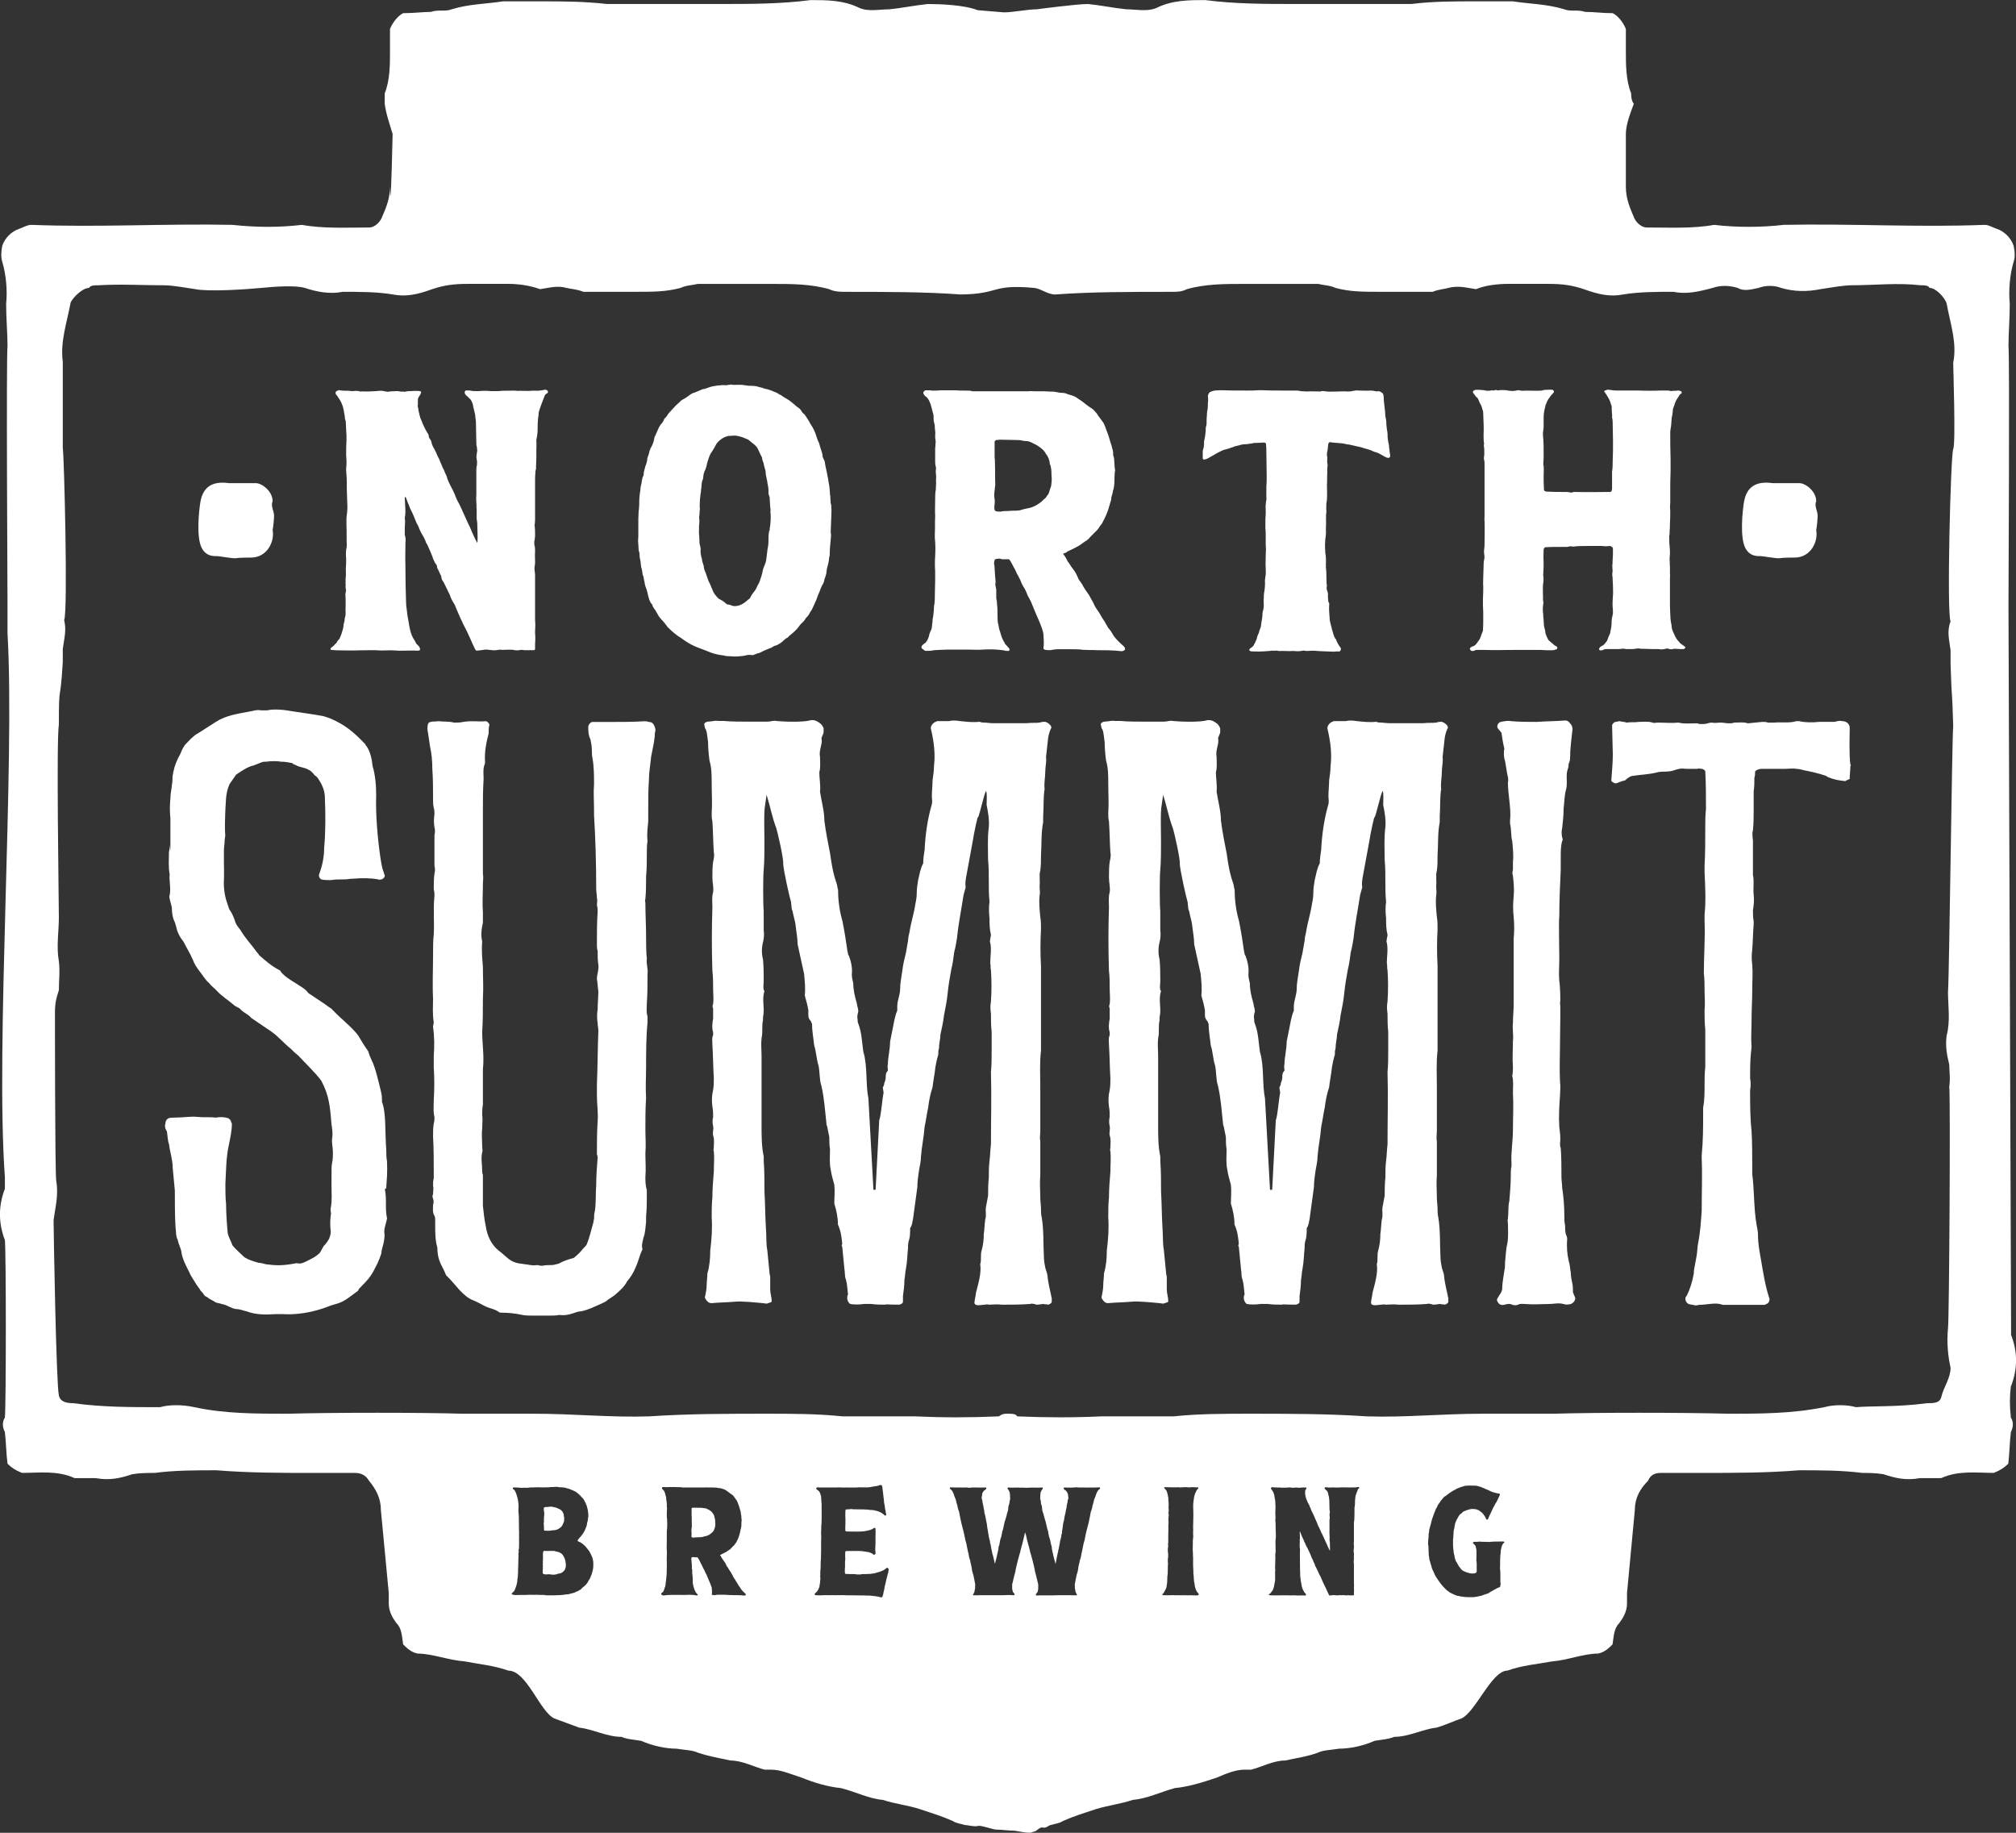
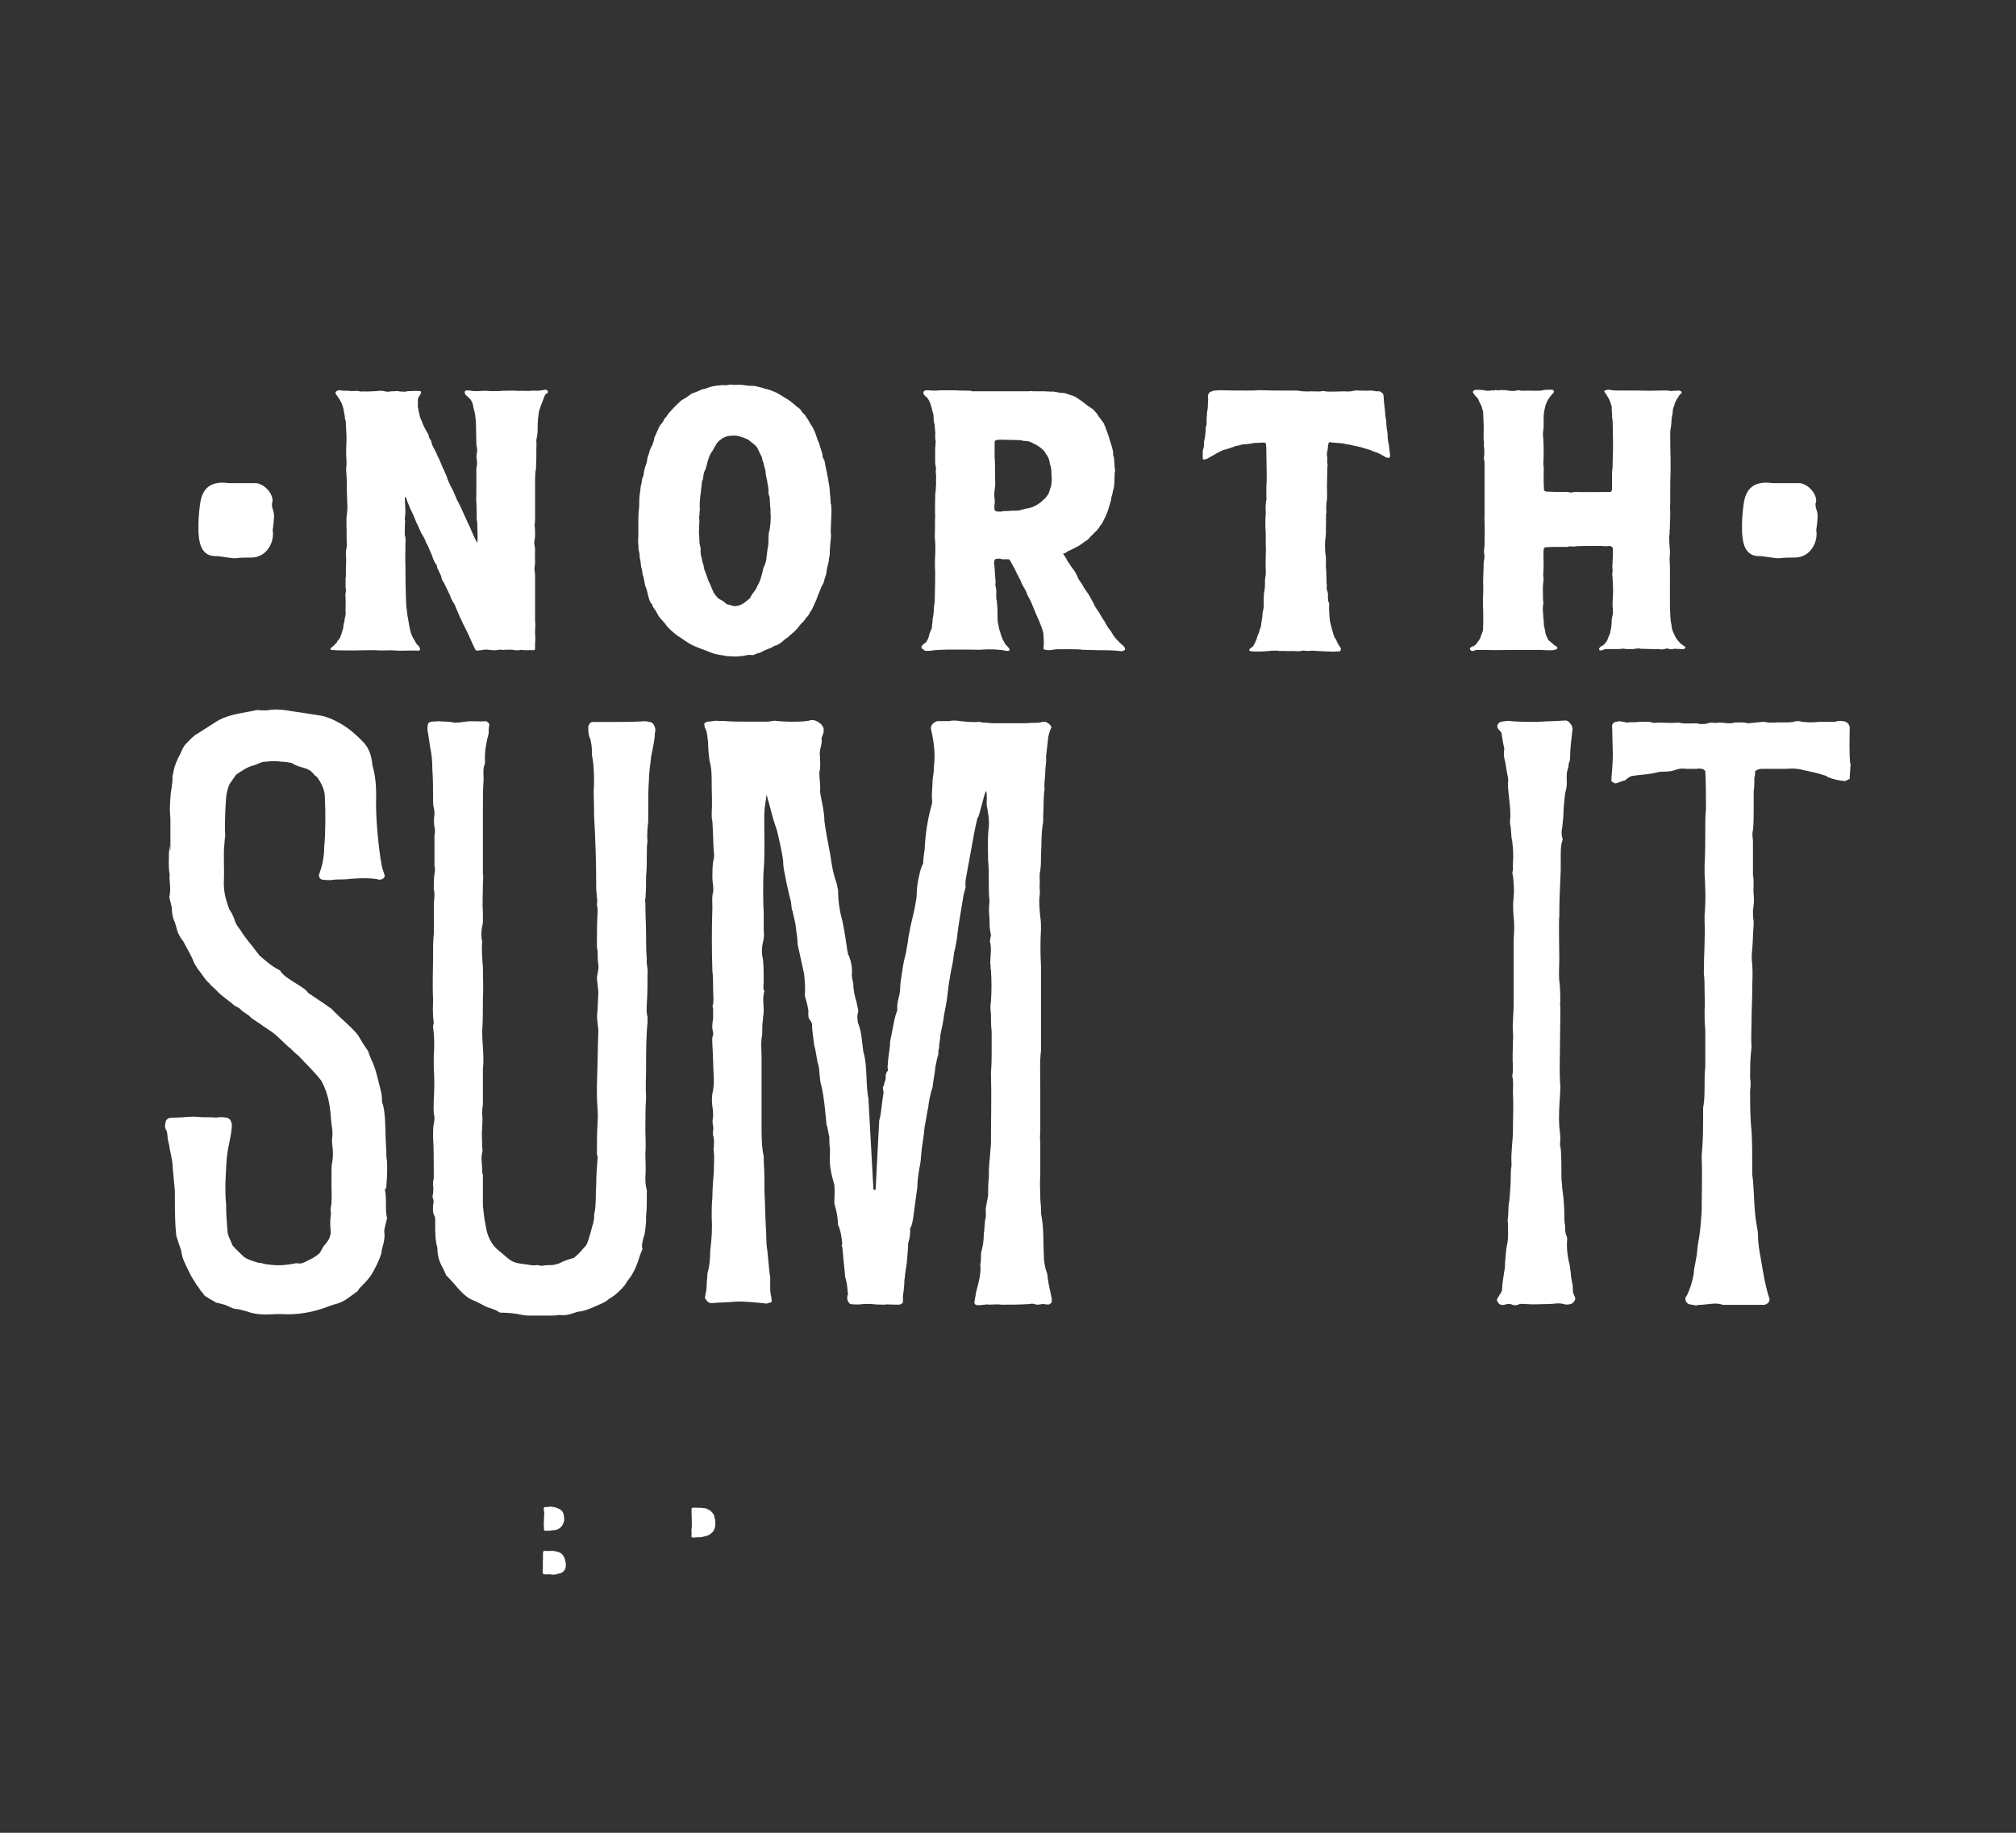
<svg xmlns="http://www.w3.org/2000/svg" viewBox="0 0 60.351 54.864" id="Layer_2">
  <rect x="0" y="0" width="60.351" height="54.864" fill="#333333" stroke="none" />
  <g id="Components">
    <g id="_300beb41-b0fe-42c8-9b89-1e8a933709ab_5">
      <path style="fill:#fff; stroke-width:0px;" d="M11.589,36.462c-.022.13-.086.281-.086.411.021.129,0,.238-.022.346-.021.086-.065.216-.065.303-.043.13-.086.238-.129.324-.173.346-.216.411-.54.735-.022.043-.022.065-.065.086-.216.151-.368.303-.627.368-.173.043-.346.129-.519.173-.368.108-.735.151-1.081.13h-.195c-.324.021-.606.021-.886-.086-.108-.022-.195-.065-.303-.065-.151-.022-.216-.086-.346-.13l-.259-.065c-.13-.086-.173-.086-.281-.173-.086-.021-.086-.108-.173-.173-.043-.086-.13-.173-.173-.26-.065-.108-.13-.194-.173-.303-.108-.216-.216-.411-.238-.627-.022-.108-.087-.216-.108-.346-.065-.108-.043-.238-.065-.368-.021-.303-.021-.8-.021-1.103l-.065-.692c0-.238-.086-.476-.108-.692-.043-.108-.043-.26-.065-.39-.065-.086-.065-.173-.043-.238,0-.065.022-.108.086-.151.065-.021.151-.021.216-.021.238,0,.454-.043.649-.021.194.021.367,0,.562.021.108-.021.259-.021.368.021.043.022.086.065.086.13.021,0,.021.021.021.043,0,.194-.043.389-.086.606-.086.367-.086.756-.108,1.189,0,.195,0,.411.021.606,0,.238.021.562.043.8,0,.13.086.26.151.433.108.13.238.238.346.346.13.087.281.13.433.173.065,0,.129.021.216.043.325.043.498.043.865-.021.043-.021.108,0,.151,0,.043,0,.108-.021.151-.043.173-.086.324-.151.454-.281l.108-.195c.065-.065.13-.151.173-.238.021-.065.043-.13.043-.194-.022-.173-.022-.325,0-.498.021-.065-.022-.151,0-.216.043-.216.021-.454.021-.713,0-.497,0-.562.021-.648.022-.108.022-.195.022-.303,0-.151-.043-.281-.022-.433.022-.13,0-.281-.021-.411-.043-.519-.065-.843-.303-1.297-.194-.26-.454-.498-.692-.757-.086-.065-.151-.13-.238-.216-.173-.13-.346-.346-.562-.497l-.606-.411c-.086-.108-.216-.151-.303-.238-.043-.065-.13-.086-.195-.129-.194-.173-.389-.281-.562-.476-.065-.065-.151-.129-.195-.194-.129-.108-.194-.238-.281-.346-.086-.108-.173-.238-.216-.367-.086-.195-.195-.368-.281-.54-.108-.13-.194-.303-.216-.454-.022-.043-.022-.086-.043-.13-.065-.13-.086-.281-.086-.433l-.065-.259c0-.021-.021-.065,0-.108.043-.216-.021-.433,0-.627-.043-.216-.021-.454-.021-.67.043-.151,0-.368.043-.022v-.973c-.021-.238-.021-.368,0-.606,0-.173.043-.303.043-.389.021-.108.021-.195.021-.281,0-.021.021-.065.021-.108.043-.216.108-.368.216-.562.043-.108.086-.216.173-.303.108-.108.216-.238.346-.302l.54-.346c.303-.195.627-.238,1.081-.324.086-.021.173-.043.281-.021h.173c.173-.043.454-.022.584,0,.389.065.756.108,1.103.173l.194.065c.454.194.714.411,1.06.778,0,.021.022.043.043.065.108.173.151.367.173.584.086.281.108.606.108.887-.021.54.043,1.297.13,1.881.021.13.043.281.086.389.022.043.022.086.043.13,0,.043-.065.108-.108.108-.021,0-.065.022-.086,0-.238-.043-.497-.043-.757-.021-.129,0-.129.021-.281.021s-.26,0-.389.022c-.086,0-.195,0-.281-.022-.043-.021-.086-.086-.065-.151,0-.021.022-.043.022-.065.086-.238.129-.498.129-.735.043-.433.043-1.06.021-1.492,0-.195-.065-.368-.194-.562-.021-.043-.065-.086-.108-.108-.065-.086-.13-.151-.195-.173-.108-.065-.238-.065-.368-.13-.021-.021-.086-.021-.108-.065-.108-.021-.216-.043-.346-.043-.086-.021-.303-.021-.432,0-.043,0-.108,0-.151.022l-.216.086c-.195.043-.346.151-.54.281l-.195.281c-.129.281-.108.562-.129.843,0,.13-.022.411,0,.692,0,.043-.022.108-.022.238-.043.238,0,.735-.021,1.19,0,.238.043.454.13.692.021.043.021.086.043.108.065.086.108.195.151.303.022.108.086.195.173.303.151.259.346.454.497.67.021.021.043.043.065.086.173.151.368.324.584.433.043.021.065.043.065.065.13.151.281.238.454.346.13.086.26.151.346.259.021.043.086.065.108.086l.389.26c.086.065.151.108.216.151.281.303.606.54.8.8.087.151.195.324.303.476.022.086.065.195.108.281.108.216.194.606.259.865.021.086.043.173.043.281v.086c.129.324.086.886.129,1.449,0,.108,0,.216.022.324,0,.13.021.259-.022.778,0,.021,0,.043-.043.065.065.303,0,.584.065.865Z" />
      <path style="fill:#fff; stroke-width:0px;" d="M15.623,39.36c-.194-.043-.411-.065-.606-.065-.021,0-.065,0-.086-.021-.108-.086-.281-.108-.411-.173-.13-.065-.238-.13-.346-.173-.173-.065-.281-.173-.411-.303-.13-.151-.259-.303-.411-.454-.022-.065-.065-.151-.108-.238-.108-.194-.151-.367-.151-.584-.065-.216-.065-.454-.065-.692v-.13c0-.043,0-.086-.021-.13-.065-.108-.043-.216-.043-.324.021-.065.021-.129,0-.194-.022-.043-.022-.086,0-.13,0-.086.021-.173,0-.259,0-.065,0-.151.021-.216v-.173c0-.368,0-.714-.021-1.081,0-.129,0-.259.021-.389.021-.065.021-.129.021-.194-.043-.173-.021-.346-.021-.498.021-.346.021-.67,0-.995v-.324c.021-.303.021-.584-.021-.886,0-.043.021-.086.021-.13-.043-.259-.021-.497-.021-.713-.022-.433,0-.865,0-1.297,0-.216,0-.433.021-.627.021-.389-.021-.757.021-1.146,0-.065,0-.13-.021-.195,0-.151,0-.324.021-.476.021-.065.021-.151,0-.238v-.908c.021-.086.021-.173,0-.238-.021-.13-.021-.259,0-.389,0-.065,0-.13-.021-.195-.021-.086-.021-.173-.021-.259,0-.303,0-.606-.022-.908,0-.238-.021-.454-.065-.648l-.065-.433c-.022-.086-.022-.173,0-.259,0-.021.043-.065.086-.065.065-.021.129,0,.216-.021.173.021.325,0,.476.043.108,0,.173,0,.281-.021.26-.043.454,0,.67-.021.043,0,.108.065.108.108-.021.086-.021.173-.021.26-.065.238-.13.562-.108.843,0,.043,0,.065-.022.108-.043.13-.021.259-.021.411-.021.324-.021.649-.021.952v1.881c.021.108,0,.216,0,.324,0,.281-.021.562,0,.843v.303c-.043.173-.065.389-.021.562-.022.259,0,.497.021.756,0,.389.021.584,0,.952,0,.324,0,.67-.021.995,0,.367.065.735.021,1.124v1.06c-.021.108-.021.195-.021.303.021.13,0,.259,0,.411-.022.173,0,.368,0,.54,0,.065.021.108,0,.173-.043.173,0,.346,0,.54,0,.043,0,.086.021.129v.93c.021.195.043.411.086.606.043.303.173.562.389.735.259.194.324.346.649.389.065,0,.108.021.173.021.129.022.216.043.324.022.065,0,.065.021.151.021.108-.021.173-.021.281-.021.065,0,.129-.022.216-.043.151-.086.303-.13.454-.173.108-.086.216-.195.281-.281.043-.043.086-.086.108-.13.087-.216.13-.432.195-.648,0-.043.021-.086.021-.13,0-.065,0-.129.021-.194.043-.26.022-.54.043-.8,0-.281.021-.54.043-.821,0-.043-.022-.086-.022-.108,0-.324,0-.648.022-.973.021-.26-.022-.498-.022-.779v-.324c.022-.54.022-1.06.043-1.6,0-.086-.021-.173-.021-.238-.022-.129-.022-.281,0-.411,0-.173.021-.368.021-.54-.021-.13-.021-.259-.043-.368,0-.151.065-.281.043-.432-.021-.13-.021-.26-.021-.411-.022-.065-.022-.13-.022-.194,0-.346,0-.649.022-.995,0-.065,0-.108-.022-.173,0-.065.022-.173,0-.216,0-.108-.021-.195-.021-.281,0-.735-.021-1.492-.065-2.206v-.173c0-.238-.021-.497,0-.757,0-.238,0-.497-.043-.757-.022-.086-.022-.173-.022-.259,0-.108-.021-.216-.043-.324-.065-.13-.065-.26-.065-.368,0-.065.065-.151.13-.151h.519c.303,0,.714,0,1.017-.021.065,0,.086,0,.151.021.021,0,.043,0,.086.021.065.043.108.151.108.238-.021.065-.021.108-.021.173-.021.194-.065.389-.108.606-.021.238-.065.454-.065.692-.022.281-.022.584-.022.865v.389c-.021.194-.043.389-.021.584-.021.108-.021.26-.021.389,0,.216,0,.454-.022.67,0,.216,0,.454-.021.67-.021.043,0,.086,0,.13,0,.346.021.648.021.995,0,.216,0,.454.022.67-.022.151.043.303.021.454,0,.303,0,.584-.021.887,0,.129-.022.238.021.389v.173c-.043.433-.043.887-.043,1.34,0,.303-.021.606,0,.908-.021.325-.021.649-.021.952,0,.238.021.476,0,.713,0,.238.021.476,0,.713,0,.108,0,.26.043.389v.195c0,.194,0,.389-.022.584v.173c-.021.173-.021.346-.086.497,0,.043-.021.086-.021.108-.021.086-.021.151,0,.216l-.065.151c-.086.281-.194.584-.389.8-.086.173-.238.303-.389.432l-.194.13c-.043.043-.087.065-.13.086-.238.108-.454.216-.67.26-.086,0-.194.043-.259.065-.13.043-.26.065-.389.043-.108.021-.216.021-.346.021h-.454c-.086,0-.216,0-.324-.021Z" />
      <path style="fill:#fff; stroke-width:0px;" d="M31.485,38.884v.086c0,.043-.087.086-.108.086-.043-.021-.086,0-.13-.021-.065,0-.129.021-.216.021-.065-.021-.13-.043-.195-.021-.303.021-.54.021-.843.021-.13-.021-.281,0-.389,0-.043-.021-.086,0-.13,0-.086,0-.303.065-.303-.065,0-.065.043-.216.043-.281.065-.26.173-.606.13-.865.021-.065.021-.129.021-.194,0-.086,0-.151.021-.216.043-.151.065-.324.065-.498.021-.129.021-.281.043-.432.043-.13,0-.238.021-.368l.065-.346c0-.173,0-.346.021-.541,0-.151,0-.324.021-.497.022-.173.022-.324.043-.497,0-.735.021-1.449,0-2.163.021-.216.021-.432.021-.67v-.54c-.021-.173-.021-.368-.021-.54-.021-.13-.021-.238,0-.368.021-.303.021-.627,0-.93-.021-.065,0-.13-.021-.216,0-.195.043-.411,0-.606-.022-.043,0-.086,0-.108,0-.043.021-.086.021-.13-.043-.173-.043-.324-.043-.497-.021-.173-.021-.346,0-.498-.043-.389,0-.8-.043-1.254,0-.324-.022-.627.021-.973.021-.216-.021-.454-.065-.67,0-.021.021-.411-.021-.411-.065.13-.173.648-.238.8.021-.194-.13.498-.151.67l-.195,1.06c-.021.108-.043.238-.021.346l-.065.238c-.065.432-.151.843-.194,1.275-.022.13-.043.281-.086.433-.022.173-.043.346-.087.519-.043.238-.086.476-.108.713-.021.216-.065.432-.108.648-.022.195-.065.389-.108.584,0,.129-.043.259-.043.411-.022.065-.022.13-.022.195-.043.129-.065.259-.086.367-.021.216-.065.411-.086.606-.065.195-.108.411-.13.606-.043.195-.065.389-.108.584-.021.303-.086.584-.108.886,0,.151-.043.303-.065.454s-.043.303-.043.454l-.129.952c-.022.086-.022.194-.087.281,0,.151,0,.26-.043.389-.021.065-.021.151-.021.216-.022.195-.022.411-.065.627-.022.108-.022.216-.043.324,0,.151-.021.325-.043.476v.173c0,.043-.065.086-.13.086-.324,0-.433-.021-.368,0-.151,0-.303,0-.454-.021h-.216c-.108.021-.324.021-.411,0-.043-.022-.108-.13-.086-.216,0-.021,0-.043.021-.065-.021-.151-.021-.303-.065-.454-.043-.108-.021-.194-.043-.303l-.065-.67c-.021-.022-.021-.065,0-.087-.021-.216-.043-.389-.13-.584,0-.216-.043-.411-.108-.627,0-.173.021-.368,0-.562-.043-.151-.086-.303-.108-.454-.043-.194-.021-.411-.021-.605-.021-.13-.021-.26-.021-.368l-.065-.324c-.021-.043-.021-.065-.021-.087-.043-.389-.065-.756-.151-1.124-.065-.195-.043-.411-.086-.606-.065-.195-.065-.411-.13-.606-.021-.216-.065-.433-.065-.648-.021-.022-.021-.065-.043-.087-.087-.086-.065-.194-.065-.302-.022-.151-.065-.303-.108-.454.022-.216,0-.433-.021-.649l-.194-.886c0-.195-.043-.389-.065-.606-.022-.13-.065-.26-.086-.389-.043-.065-.022-.151-.043-.216v-.043c-.043-.129-.238-.995-.238-1.167.021-.108-.173-.973-.216-1.081-.108-.281-.173-.627-.281-.973l-.043.303c-.043.195-.021.757-.021,1.125,0,.195,0,.606-.022.822-.021.173-.021,1.059,0,1.232v.584c.022.13,0,.26-.021.346-.043.173-.043.346,0,.519.021.216.021.432.021.648,0,.086-.021.173,0,.259,0,.022.022.022.022.043-.087.259.021.519-.043.778v.086c-.043.195,0,.368-.043.54-.021.195,0,.368,0,.562v2.054c0,.324,0,.627.065.93v.13c.022.303.022.606.022.908.021.368.021.735.043,1.103.021.216,0,.454.043.67l.065.67c0,.043.021.086.021.129v.368c0,.13.043.216.043.346,0,.021,0,.043-.043.043-.13.043-.065.043-.216.021-.238-.021-.648-.065-.843-.043-.238.021-.476.021-.692.043-.086,0-.13-.043-.173-.108-.021-.021-.043-.065-.021-.108.021-.108.043-.216.043-.325,0-.108.021-.216.021-.346.065-.216.086-.454.086-.692.043-.346.065-.649.043-.995,0-.195,0-.389.021-.584,0-.259.022-.519.043-.778,0-.216.021-.432,0-.606-.021-.043,0-.086,0-.129,0-.108.021-.238-.021-.346-.022-.086.021-.194,0-.281-.022-.087-.022-.195,0-.281,0-.108,0-.195-.022-.303-.021-.173-.021-.324.022-.498.021-.129.021-.238.021-.346-.021-.346-.021-.67-.043-1.016,0-.086-.021-.195.022-.281v-.086c-.043-.13-.022-.281,0-.411v-.303c-.022-.043-.022-.086,0-.13.021-.151,0-.303,0-.454,0-.173,0-.368-.022-.54-.021-.648-.021-1.254,0-1.903,0-.151-.021-.303.022-.454.021-.151-.022-.281-.022-.432s0-.324.022-.476c.021-.087.043-.195.021-.281-.021-.303-.021-.627-.043-.93-.021-.086-.021-.151-.021-.238.021-.324,0-.606,0-.908,0-.216,0-.454-.065-.67-.021-.151-.043-.368-.043-.562-.022-.108-.022-.259-.065-.368-.021-.021-.043-.086-.043-.13-.043-.086.108-.108.086-.108.13,0,.238-.043.325-.021h.173c.173.021.562.021.735.021h.562c.108,0,.194-.043.259-.021.498.043.908.021,1.038-.022.129-.021.216.043.303.108.043.043.065.086.086.13v.108c0,.065-.043.108-.065.195.043.173-.086.346-.043.562,0,.151.022.303-.021.454,0,.194.043.389.021.584.043.281.13.584.13.865.043.346.108.648.173.994.043.303.086.584.195.887.021.065.021.13.043.195,0,.324.043.627.13.93.065.324.108.606.151.908.021.043,0,.087.043.13.065.173.108.368.087.562,0,.087.021.173.043.26,0,.194.043.389.108.606,0,.065.043.151.043.238-.021.086-.043.151-.021.238,0,.043,0,.086.021.13.108.281.108.562.151.843.13.411.065.994.151,1.384l.151,2.746h.065l.108-2.076c.065-.194.086-.627.13-.821,0-.065-.021-.108-.021-.173.021-.021.043-.086.043-.129.022-.043.043-.108.043-.173,0-.065,0-.129.065-.194,0-.065-.022-.13,0-.195,0-.216.065-.432.065-.67l.129-.649c.021-.086.043-.194.086-.281v-.13c0-.173.086-.346.086-.519,0-.194.043-.368.065-.54.022-.194.065-.368.108-.54l.065-.368c0-.065.021-.173.043-.259.043-.281.13-.54.173-.822.022-.108.043-.216.043-.324,0-.151.021-.281.043-.411.043-.173.065-.346.151-.498,0-.13.022-.281.043-.411.021-.454.086-.908.216-1.362.021-.086,0-.151,0-.238,0-.151.021-.324.021-.476.021-.151.043-.281.043-.433.043-.346,0-.713-.086-1.081-.022-.065,0-.13.065-.194l.065-.043c.022,0,.043-.021.065-.021h.346c.086-.022.194-.022.324,0,.194.021.389.043.584.021.022,0,.043.021.087.021.108,0,.216.022.324.022h.995c.173-.022.281,0,.411-.022.043-.021.108-.021.151-.021.065.021.13.065.173.13,0,.021.022.065,0,.065-.043.086-.065.173-.086.281l-.065.584c.022.129-.021.281-.021.411,0,.195-.043.368-.021.54-.043.26-.022.54-.043.822v.173c-.065.324-.043.67-.065.995,0,.151,0,.303-.021.454-.043.151,0,.303-.021.454,0,.108.021.194,0,.303-.022.194,0,.411.021.627.021.13.021.238.021.368-.021.368-.021.735,0,1.103v2.53c-.043.368-.021.735-.021,1.103v1.297c0,.108-.021.216,0,.324v1.017c-.021.216,0,.432,0,.67,0,.108.021.216.021.325,0,.086,0,.173.022.259.065.389.043.778.065,1.189,0,.108.022.216.043.325.021.086.065.173.065.238.021.238.086.454.13.692ZM29.366,21.608h-.043.043Z" />
-       <path style="fill:#fff; stroke-width:0px;" d="M43.357,38.884v.086c0,.043-.087.086-.108.086-.043-.021-.086,0-.13-.021-.065,0-.129.021-.216.021-.065-.021-.13-.043-.195-.021-.303.021-.54.021-.843.021-.13-.021-.281,0-.389,0-.043-.021-.086,0-.13,0-.086,0-.303.065-.303-.065,0-.065.043-.216.043-.281.065-.26.173-.606.13-.865.021-.065.021-.129.021-.194,0-.086,0-.151.021-.216.043-.151.065-.324.065-.498.021-.129.021-.281.043-.432.043-.13,0-.238.021-.368l.065-.346c0-.173,0-.346.021-.541,0-.151,0-.324.021-.497.022-.173.022-.324.043-.497,0-.735.021-1.449,0-2.163.021-.216.021-.432.021-.67v-.54c-.021-.173-.021-.368-.021-.54-.021-.13-.021-.238,0-.368.021-.303.021-.627,0-.93-.021-.065,0-.13-.021-.216,0-.195.043-.411,0-.606-.022-.043,0-.086,0-.108,0-.043.021-.086.021-.13-.043-.173-.043-.324-.043-.497-.021-.173-.021-.346,0-.498-.043-.389,0-.8-.043-1.254,0-.324-.022-.627.021-.973.021-.216-.021-.454-.065-.67,0-.021.021-.411-.021-.411-.065.13-.173.648-.238.8.021-.194-.13.498-.151.67l-.195,1.06c-.021.108-.043.238-.021.346l-.065.238c-.065.432-.151.843-.194,1.275-.022.13-.043.281-.086.433-.022.173-.043.346-.087.519-.043.238-.086.476-.108.713-.021.216-.065.432-.108.648-.022.195-.065.389-.108.584,0,.129-.043.259-.043.411-.022.065-.022.13-.022.195-.043.129-.065.259-.086.367-.021.216-.065.411-.086.606-.065.195-.108.411-.13.606-.043.195-.065.389-.108.584-.021.303-.086.584-.108.886,0,.151-.043.303-.065.454s-.043.303-.043.454l-.129.952c-.022.086-.022.194-.087.281,0,.151,0,.26-.043.389-.021.065-.021.151-.021.216-.022.195-.022.411-.065.627-.022.108-.022.216-.043.324,0,.151-.021.325-.043.476v.173c0,.043-.065.086-.13.086-.324,0-.433-.021-.368,0-.151,0-.303,0-.454-.021h-.216c-.108.021-.324.021-.411,0-.043-.022-.108-.13-.086-.216,0-.021,0-.043.021-.065-.021-.151-.021-.303-.065-.454-.043-.108-.021-.194-.043-.303l-.065-.67c-.021-.022-.021-.065,0-.087-.021-.216-.043-.389-.13-.584,0-.216-.043-.411-.108-.627,0-.173.021-.368,0-.562-.043-.151-.086-.303-.108-.454-.043-.194-.021-.411-.021-.605-.021-.13-.021-.26-.021-.368l-.065-.324c-.021-.043-.021-.065-.021-.087-.043-.389-.065-.756-.151-1.124-.065-.195-.043-.411-.086-.606-.065-.195-.065-.411-.13-.606-.021-.216-.065-.433-.065-.648-.021-.022-.021-.065-.043-.087-.087-.086-.065-.194-.065-.302-.022-.151-.065-.303-.108-.454.022-.216,0-.433-.021-.649l-.194-.886c0-.195-.043-.389-.065-.606-.022-.13-.065-.26-.086-.389-.043-.065-.022-.151-.043-.216v-.043c-.043-.129-.238-.995-.238-1.167.021-.108-.173-.973-.216-1.081-.108-.281-.173-.627-.281-.973l-.043.303c-.043.195-.021.757-.021,1.125,0,.195,0,.606-.022.822-.021.173-.021,1.059,0,1.232v.584c.022.13,0,.26-.021.346-.043.173-.043.346,0,.519.021.216.021.432.021.648,0,.086-.021.173,0,.259,0,.022.022.022.022.043-.087.259.021.519-.043.778v.086c-.043.195,0,.368-.043.54-.021.195,0,.368,0,.562v2.054c0,.324,0,.627.065.93v.13c.022.303.022.606.022.908.021.368.021.735.043,1.103.021.216,0,.454.043.67l.065.67c0,.043.021.086.021.129v.368c0,.13.043.216.043.346,0,.021,0,.043-.043.043-.13.043-.065.043-.216.021-.238-.021-.648-.065-.843-.043-.238.021-.476.021-.692.043-.086,0-.13-.043-.173-.108-.021-.021-.043-.065-.021-.108.021-.108.043-.216.043-.325,0-.108.021-.216.021-.346.065-.216.086-.454.086-.692.043-.346.065-.649.043-.995,0-.195,0-.389.021-.584,0-.259.022-.519.043-.778,0-.216.021-.432,0-.606-.021-.043,0-.086,0-.129,0-.108.021-.238-.021-.346-.022-.086.021-.194,0-.281-.022-.087-.022-.195,0-.281,0-.108,0-.195-.022-.303-.021-.173-.021-.324.022-.498.021-.129.021-.238.021-.346-.021-.346-.021-.67-.043-1.016,0-.086-.021-.195.022-.281v-.086c-.043-.13-.022-.281,0-.411v-.303c-.022-.043-.022-.086,0-.13.021-.151,0-.303,0-.454,0-.173,0-.368-.022-.54-.021-.648-.021-1.254,0-1.903,0-.151-.021-.303.022-.454.021-.151-.022-.281-.022-.432s0-.324.022-.476c.021-.087.043-.195.021-.281-.021-.303-.021-.627-.043-.93-.021-.086-.021-.151-.021-.238.021-.324,0-.606,0-.908,0-.216,0-.454-.065-.67-.021-.151-.043-.368-.043-.562-.022-.108-.022-.259-.065-.368-.021-.021-.043-.086-.043-.13-.043-.086.108-.108.086-.108.13,0,.238-.043.325-.021h.173c.173.021.562.021.735.021h.562c.108,0,.194-.043.259-.021.498.043.908.021,1.038-.022.129-.021.216.043.303.108.043.043.065.086.086.13v.108c0,.065-.043.108-.065.195.043.173-.086.346-.043.562,0,.151.022.303-.021.454,0,.194.043.389.021.584.043.281.13.584.13.865.043.346.108.648.173.994.043.303.086.584.195.887.021.065.021.13.043.195,0,.324.043.627.13.93.065.324.108.606.151.908.021.043,0,.087.043.13.065.173.108.368.087.562,0,.087.021.173.043.26,0,.194.043.389.108.606,0,.065.043.151.043.238-.021.086-.043.151-.021.238,0,.043,0,.086.021.13.108.281.108.562.151.843.13.411.065.994.151,1.384l.151,2.746h.065l.108-2.076c.065-.194.086-.627.13-.821,0-.065-.021-.108-.021-.173.021-.021.043-.086.043-.129.022-.043.043-.108.043-.173,0-.065,0-.129.065-.194,0-.065-.022-.13,0-.195,0-.216.065-.432.065-.67l.129-.649c.021-.086.043-.194.086-.281v-.13c0-.173.086-.346.086-.519,0-.194.043-.368.065-.54.022-.194.065-.368.108-.54l.065-.368c0-.065.021-.173.043-.259.043-.281.13-.54.173-.822.022-.108.043-.216.043-.324,0-.151.021-.281.043-.411.043-.173.065-.346.151-.498,0-.13.022-.281.043-.411.021-.454.086-.908.216-1.362.021-.086,0-.151,0-.238,0-.151.021-.324.021-.476.021-.151.043-.281.043-.433.043-.346,0-.713-.086-1.081-.022-.065,0-.13.065-.194l.065-.043c.022,0,.043-.021.065-.021h.346c.086-.022.194-.022.324,0,.194.021.389.043.584.021.022,0,.043.021.087.021.108,0,.216.022.324.022h.995c.173-.022.281,0,.411-.022.043-.021.108-.021.151-.021.065.021.13.065.173.13,0,.021.022.065,0,.065-.043.086-.065.173-.086.281l-.065.584c.022.129-.021.281-.021.411,0,.195-.043.368-.021.54-.043.26-.022.54-.043.822v.173c-.065.324-.043.67-.065.995,0,.151,0,.303-.021.454-.043.151,0,.303-.021.454,0,.108.021.194,0,.303-.022.194,0,.411.021.627.021.13.021.238.021.368-.021.368-.021.735,0,1.103v2.53c-.043.368-.021.735-.021,1.103v1.297c0,.108-.021.216,0,.324v1.017c-.021.216,0,.432,0,.67,0,.108.021.216.021.325,0,.086,0,.173.022.259.065.389.043.778.065,1.189,0,.108.022.216.043.325.021.086.065.173.065.238.021.238.086.454.13.692ZM41.238,21.608h-.043.043Z" />
      <path style="fill:#fff; stroke-width:0px;" d="M44.883,39.035c-.043-.043-.086-.108-.065-.151l.065-.108c.043-.065.086-.129.086-.194,0-.173.043-.368.065-.54.021-.086.021-.173.021-.26.022-.173.022-.367.065-.54.043-.216.021-.432.021-.627,0-.043-.021-.086,0-.129.022-.173,0-.368.043-.54.021-.26.043-.498.043-.757,0-.086,0-.195.021-.281v-.086c-.021-.324.043-.649.043-.995,0-.368.022-.735,0-1.125,0-.173.022-.324-.021-.497.021-.086.021-.195.021-.281-.021-.238,0-.497,0-.757.022-.194-.021-.367,0-.54,0-.194.022-.367.022-.562v-1.968c.021-.216.021-.432,0-.648-.022-.195-.022-.411,0-.606.021-.216,0-.433-.022-.627-.021-.065-.021-.108,0-.173v-.238c.022-.195,0-.411-.021-.627-.043-.151-.021-.346-.065-.519v-.108c.022-.194,0-.389-.021-.584-.021-.195-.043-.368-.043-.54.022-.086,0-.173-.021-.26l-.065-.389c-.043-.108-.043-.281-.021-.368-.043-.173-.065-.324-.086-.476l-.108-.129c-.043-.065,0-.173.086-.195.108-.021.216-.043.324-.021.259.021.519.021.757.021.281-.021.584-.021.865-.043.043,0,.108.043.13.087.065.065.086.151.065.238-.022.238-.065.497-.065.8,0,.065-.022.13-.043.173,0,.086-.021.151-.043.216-.043.195.021.389-.043.584-.043.173-.043.368-.065.54,0,.194-.021.389-.043.584-.022.087-.022.173,0,.281.021.043.021.086,0,.108-.043.151-.043.303-.043.476v.389c-.021.454-.043.908-.043,1.384-.021.194,0,.886,0,1.275,0,.238-.021.454,0,.67.022.086.043.627.022.648.021.13,0,.779,0,1.103,0,.454-.022.821,0,1.275.021.13,0,.26,0,.389-.022.303-.043.627-.022.952.022.173.043.324.022.497,0,.043,0,.086.021.13.021.281.021.562.021.865,0,.108.022.216.022.324.043.281.065.562.065.843,0,.087,0,.195.022.281,0,.086,0,.173.021.259.021.043.043.108.043.151-.022.238,0,.454.043.649.043.13.043.259.065.368,0,.108.021.194.043.303.021.086.021.194.021.281l.065.151c.021.086-.065.173-.13.195-.086.021-.151.021-.216,0-.151-.043-.303,0-.454,0-.216,0-.454.021-.67,0-.087,0-.173-.022-.238.021-.065.021-.108.021-.173,0-.086-.043-.151-.021-.238,0-.065.021-.108,0-.151-.021Z" />
      <path style="fill:#fff; stroke-width:0px;" d="M50.553,39.035c-.065-.022-.129-.13-.086-.216l.022-.021c.108-.216.173-.433.216-.67,0-.108.022-.195.043-.303l.043-.238c.021-.13.021-.259.043-.368.065-.324.086-.648.108-.973,0-.497.021-1.103,0-1.578v-.086c.043-.433.043-.843.043-1.254v-.173c.043-.216.043-.454.043-.67,0-.173,0-.367.021-.54v-1.124c-.021-.195-.021-.389-.021-.584.021-.194,0-.389,0-.584,0-.173,0-.346-.022-.519,0-.519.043-1.06.022-1.579v-.173c.043-.411.021-.843,0-1.254v-.216c.021-.346.021-.778.021-1.146,0-.173,0-.368.021-.54,0-.368,0-.757-.021-1.146-.043-.043-.065-.065-.108-.065-.043,0-.087-.021-.13,0h-.324c-.173-.021-.238,0-.368.043-.173.065-.389.021-.519.065-.259.065-.497.065-.757.108-.065.021-.151.086-.194.13-.108.021-.195.065-.26.086-.043.021-.129-.043-.151-.065v-.043c.022-.303.043-.519.043-.757l-.021-.865c0-.043.065-.108.108-.108s.086-.021.108-.021c.087.021.173.021.216.043.13-.021.238,0,.368-.021.13,0,.281-.021.411.021.043.022.108,0,.151,0,.216,0,.411.022.627,0,.151.043.346.022.519.022.022,0,.065,0,.108.021h.129c.086,0,.151-.043.238-.043.087.022.173,0,.26,0s.173.022.259.022c.043,0,.108,0,.151-.022.151,0,.281-.021.411.022l.432-.043c.065,0,.108,0,.173.021h.195c.194-.021.454.022.648-.043h.086c.173.043.411.043.606.021h.454c.086-.021.151-.043.238-.021.108,0,.195.065.216.173v.13c0,.065-.021.735.021.995.022.021.022,0,0,.043,0,.108-.021.26-.021.389-.043.022-.108.043-.13.065-.194-.021-.346-.043-.54-.13-.021-.021-.065-.043-.086-.043-.194-.065-.389-.108-.606-.151-.086-.021-.151-.043-.238-.043-.086-.021-.238,0-.367,0h-.649c-.043,0-.086,0-.13.022-.021,0-.086.043-.086.065,0,.065,0,.13-.021.173,0,.151,0,.281-.021.411v.54c0,.195,0,.411-.022.627-.021.065-.021.151,0,.303v1.038c.043.194,0,.389.022.584.021.173,0,.324-.022.476,0,.108,0,.216.022.325v.086c-.022.259-.022.497-.043.757-.021.151-.021.303,0,.454.021.259,0,.497,0,.756,0,.303-.021.606-.021.93,0,.26-.021.519,0,.779l-.021.216c-.022.238-.022.476-.022.714.022.129.022.238,0,.367,0,.411,0,.822.043,1.211.021.346.021.714.021,1.06v.238c.065.476.043,1.038.13,1.514.021.108.043.216.043.324,0,.238.043.476.087.713.065.389.129.8.259,1.19,0,.043-.021.108-.065.129q-.021.022-.043.022c-.022.021-.043.021-.065.021h-1.232c-.195-.086-.454,0-.714,0-.065.021-.108.021-.173,0-.043,0-.086-.021-.13-.021Z" />
      <path style="fill:#fff; stroke-width:0px;" d="M12.117,14.893c0,.096.019.259.019.452,0,.048-.01.106-.019.164,0,.029.01.058.01.086-.01.125-.01.26-.01.375,0,.038,0,.058.01.077.019.067.019.135.01.202v.048c0,.221-.01.423,0,.634v.116c0,.327.009.654.019.981,0,.067.01.154.019.211.01.048.01.106.019.154,0,.029.009.067.019.115.01.039.01.077.019.106.019.134.048.269.077.355.029.077.067.154.115.221.019.048.039.086.086.125.029.029.048.048.058.086.009.019.009.048,0,.058-.01.01-.019.01-.039.019h-.039c-.134-.01-.289,0-.433,0-.134.009-.298-.019-.433-.01-.096,0-.259.01-.298,0s-.529,0-.577,0c-.192.01-.375,0-.567,0-.067,0-.144,0-.221-.01h-.029c-.019,0-.029-.009-.038-.019,0-.01,0-.029.009-.039.01-.01.106-.077.135-.125.029-.019.048-.038.058-.077.019-.029.048-.048.067-.077,0-.009.009-.009.009-.019q.058-.125.096-.279c.019-.058.01-.125.029-.173.01-.019.01-.048.019-.077,0-.019,0-.048.009-.077.019-.058.029-.135.019-.212,0-.134.009-.269,0-.423-.01-.048,0-.105.009-.154.01-.019.01-.039,0-.067,0-.029-.009-.058-.009-.096.009-.029,0-.067,0-.096.009-.039,0-.067,0-.106.019-.106.009-.211.009-.317.01-.105.01-.202.01-.298-.01-.096-.01-.183,0-.269.01-.039.019-.086.019-.135-.01-.202,0-.404-.01-.606v-.183c0-.058.01-.115.019-.183,0-.048.01-.106.01-.154-.01-.192-.01-.394-.019-.586v-.202c0-.105-.01-.211-.019-.317v-.067c.019-.135.01-.269,0-.394,0-.154,0-.298.01-.452v-.134c-.01-.125-.01-.24-.019-.365,0-.029,0-.067-.009-.096-.01-.019-.019-.039-.019-.058,0-.087-.029-.173-.038-.26-.029-.144-.086-.269-.173-.384-.009-.019-.029-.048-.058-.077,0-.01-.01-.019-.01-.039-.009-.019.01-.048.029-.058l.067-.029c.058.01.125.019.183.019h.116c.038.01.096.01.134.01.077-.01.144-.01.202.01.019.01.029,0,.039,0h.096c.048.01.308-.01.356-.01.058-.01.115-.01.164-.01.019,0,.183.039.192.029.077-.019.164-.01.24-.019.039,0,.067,0,.106.01s.086,0,.135.01c.009,0,.029,0,.048-.01.048-.01.115-.01.154-.01.106-.01.269-.01.289.01.009.01.009.019.009.039-.009.019-.019.038-.019.048-.029.039-.067.096-.077.144v.173c-.009.019-.009.039,0,.058.01.029.01.067.019.096,0,.019,0,.038.01.058.019.086.038.183.077.25.048.134.106.25.173.365.019.019.029.048.039.067.01.048.01.077.029.105.01.019.039.048.048.077.019.067.029.125.067.192.038.058.058.115.086.163.029.077.058.135.086.183l.115.279c.029.039.039.077.058.125l.058.125c.01.067.039.106.058.164.039.086.067.144.106.211.029.058.048.096.067.144.039.106.077.192.134.289.096.192.173.384.26.567.106.202.144.356.289.615.019-.115,0-.413,0-.528,0-.048,0-.087-.01-.135-.01-.039-.01-.077-.01-.125v-.221c-.009-.077,0-.134-.009-.202q-.01-.125,0-.25v-.75c0-.048.009-.086.019-.125,0-.058.01-.115-.01-.173-.009-.048-.009-.086,0-.144.01-.039.01-.087.019-.116-.01-.048-.01-.067-.01-.096-.019-.058-.019-.106-.019-.173,0-.164-.01-.317-.01-.48,0-.086,0-.154-.019-.24v-.039c-.01-.086-.039-.183-.058-.26-.009-.086-.038-.173-.086-.24-.048-.039-.077-.086-.134-.125-.019-.019-.029-.039-.039-.067s.01-.067.029-.077h.115c.164.039.327.009.49.009.048,0,.096.01.144.01h.183c.048,0,.105,0,.144-.01.25,0,.355-.009.452,0,.029.01.067,0,.086,0,.116,0,.241.01.356,0,.058-.009.115,0,.183,0,.067-.009.125-.009.202-.029.029-.009.067,0,.096.029.01.01.01.039.01.048-.01.01-.01.019-.01.019-.038.029-.067.029-.086.077l-.125.327c-.019.077-.058.144-.058.221,0,.058-.019.115-.019.173-.01.087-.01.173-.01.26,0,.105-.01.202-.029.298-.01.029-.01.058-.01.086.01.087,0,.173,0,.26v.24c0,.086-.009.173-.009.26v.067c-.01.029-.019.067-.019.096-.01.096-.01.202-.01.298v1.134c0,.048-.009.086-.009.134-.01.019-.01.039,0,.058.009.096.009.192.009.288l-.009.096c-.019.058-.019.125-.01.183.019.058.019.115.019.183-.009.106,0,.211,0,.317,0,.039,0,.067-.009.105,0,.029-.01.058-.01.096l.01.096c.009.048.009.096.009.144v1.307c.01.106.01.211,0,.327v.058c.01.105.01.211,0,.317v.154c0,.029-.019.039-.067.039-.019-.01-.029.01-.048,0-.019-.01-.039,0-.058,0h-.115c-.029,0-.067,0-.096-.01-.039,0-.067,0-.096.01-.039.01-.086,0-.125,0-.067-.019-.135-.019-.355-.01h-.039c-.029-.009-.058-.009-.106,0-.029.01-.067.01-.086.01-.115.01-.115,0-.039,0-.105,0-.163-.019-.259-.019l-.135.019c-.039,0-.105.019-.134.01-.039,0-.135-.27-.279-.567-.154-.288-.279-.586-.327-.702-.019-.048-.038-.106-.067-.144-.048-.077-.096-.164-.116-.241-.067-.134-.125-.269-.192-.394-.029-.038-.048-.067-.058-.105-.009-.048-.009-.077-.029-.106-.038-.077-.067-.154-.105-.221,0-.058-.019-.096-.058-.134-.019-.039-.048-.096-.067-.144-.029-.105-.077-.192-.115-.288-.029-.058-.048-.125-.087-.173-.009-.009-.009-.019-.009-.029-.039-.105-.086-.183-.144-.279l-.058-.125c-.019-.067-.048-.115-.077-.163-.067-.154-.106-.279-.192-.433-.01-.019-.058-.164-.067-.164-.029-.077-.048-.144-.067-.183l-.029.01Z" />
      <path style="fill:#fff; stroke-width:0px;" d="M19.109,16.287c-.01-.067-.01-.144,0-.231v-.539c.01-.105,0-.183.019-.278.009-.087.009-.173.009-.26,0-.067.01-.144.019-.221.009-.048.019-.105.019-.154,0-.019.01-.039.01-.058.009-.048.029-.096.029-.154.009-.048.019-.106.048-.154.01-.029.01-.058.01-.096.01-.019.01-.048.019-.077.019-.048.019-.106.048-.154.019-.048.029-.106.038-.154,0-.029,0-.048.01-.067.019-.058.048-.115.058-.192l.039-.096c.029-.039.039-.077.058-.115.019-.048.039-.115.048-.192.038-.067.067-.154.105-.231.029-.067.058-.135.125-.202.019-.029.048-.067.058-.105.01-.019.019-.039.039-.048.029-.029.048-.058.077-.105.029-.048.087-.096.125-.144.067-.077.135-.144.221-.221.029-.029.058-.058.096-.077.058-.029.115-.067.183-.115.029-.029.077-.058.115-.077.077-.019.154-.058.221-.086.039-.019.086-.039.125-.039.077-.019.154-.058.24-.077l.173-.029c.038,0,.067,0,.105-.01h.096c.048.01.077,0,.125-.01.019,0,.039,0,.058-.009.048.019.183.009.231.009.115,0,.173.01.221.019.019,0,.038,0,.067.01.067,0,.144,0,.211.009.067.01.135.039.202.048l.077.029c.116.019.211.058.317.105.029.01.058.019.096.048l.048.029c.01,0,.029.009.039.019.077.058.154.096.231.144.086.067.163.125.231.192.067.039.125.086.154.154.019.029.048.058.086.086.058.087.125.183.173.279.086.125.144.25.183.385.019.058.039.125.077.192.029.125.077.24.106.365-.019.029.009.058.058.173l.029.164c.029.115.048.231.067.327.01.019.01.039.01.058.009.077.029.144.038.221.01.077.01.164.019.25.009.01.009.039.009.077,0,.058.01.106.01.164.019.039.019.086.019.135.01.086,0,.163,0,.231-.009.164-.009.327-.019.49.01.048.01.086.01.135-.019.192-.039.365-.039.548,0,.029-.01.067-.019.096,0,.048-.01.096-.019.144l-.029.116c-.019.048-.019.105-.029.144,0,.048-.01.086-.029.144-.019.048-.039.106-.048.164-.01.039-.029.077-.058.115-.029.067-.058.135-.077.192-.029.067-.058.125-.077.192-.019.067-.058.125-.086.202-.039.086-.067.154-.115.211-.029.067-.077.135-.125.173-.029.058-.077.115-.135.163-.019.029-.058.058-.077.096-.058.077-.135.154-.231.231-.029.019-.058.048-.086.077-.009.019-.019.019-.038.029-.058.029-.106.086-.154.125-.048.039-.096.067-.153.096-.058.01-.116.039-.164.077-.01,0-.039.01-.058.019-.039.019-.077.029-.116.048-.058.019-.125.067-.183.087-.067.009-.125.048-.202.067-.039-.009-.077-.009-.115-.009-.029,0-.077.009-.106.019-.048.01-.096.019-.135.019-.163.019-.192.01-.374,0-.039,0-.086,0-.116-.019-.029,0-.058-.01-.086-.01-.183-.029-.279-.058-.433-.125l-.327-.125c-.164-.067-.298-.154-.442-.259-.163-.096-.288-.211-.413-.336-.039-.058-.086-.115-.135-.173-.067-.067-.135-.144-.173-.231-.019-.029-.039-.058-.048-.086-.038-.048-.086-.106-.105-.183,0-.01-.01-.019-.029-.029-.048-.077-.067-.144-.087-.221-.019-.086-.038-.173-.067-.25-.029-.058-.039-.125-.048-.192-.019-.058-.019-.115-.038-.173-.019-.019-.019-.039-.019-.067-.01-.048-.01-.096-.029-.154-.019-.029-.01-.077-.019-.106-.01-.067-.01-.124-.029-.183-.01-.029-.01-.067-.01-.096,0-.029,0-.058-.01-.086-.029-.077-.019-.163-.029-.25ZM20.936,15.422c-.019.077.009.134,0,.192,0,.039,0,.077-.01.125v.116c-.01.105.01.192.01.278,0,.077,0,.154.029.231,0,.01,0,.029.01.039-.01.115,0,.221.038.327,0,.077.039.144.058.231-.009.019.01.048.01.077.029.077.067.164.096.26.019.048.029.096.058.144s.039.096.067.154l.058.135c.039.067.086.124.144.183.019.009.039.029.067.038.077.039.135.087.183.135.029.01.058.01.096.019.106.048.154.048.269.019.096-.029.164-.077.231-.135.029-.029.058-.048.096-.077.029-.048.048-.096.077-.135.039-.048.077-.096.106-.144.029-.067.058-.125.096-.192.029-.067.048-.135.067-.192.019-.058.029-.105.039-.154,0-.019.01-.048.019-.077.029-.087.077-.173.086-.25.01-.106.029-.211.039-.317.019-.086.029-.164.029-.25,0-.096,0-.192.019-.298.019-.019.019-.048.019-.067,0-.029,0-.048.01-.067.019-.154.029-.308.01-.461.009-.029.009-.058,0-.077,0-.039-.01-.086-.01-.135,0-.048-.01-.105-.01-.163.01-.058-.038-.116-.038-.183.009-.096-.01-.202-.029-.279,0-.038-.01-.077-.019-.115-.019-.086-.039-.173-.039-.259-.019-.077-.048-.154-.058-.231-.009-.029-.029-.067-.038-.105l-.01-.067c-.048-.086-.086-.183-.135-.279-.029-.048-.067-.086-.115-.125-.058-.039-.106-.086-.154-.125-.125-.058-.24-.106-.384-.125h-.067c-.048,0-.087.01-.154.01-.039.009-.067.019-.116.039-.038.019-.077.038-.105.067-.048.029-.086.067-.125.116-.058.105-.115.211-.183.308-.019.019-.106.259-.115.336-.01.048-.029.105-.048.154-.029.048-.039.086-.048.134-.01.048-.01.096-.019.144-.029.038-.029.096-.038.134,0,.048-.01.086-.01.125-.01.029-.01.067-.01.096-.029.164-.039.327-.039.48.01.039.01.067,0,.106-.009.048,0,.096-.009.135Z" />
      <path style="fill:#fff; stroke-width:0px;" d="M27.592,19.402c-.01-.019-.01-.048,0-.058,0-.01.01-.01.01-.019.029-.029.058-.058.096-.077.039-.039.067-.086.086-.134.019-.039.029-.087.039-.135l.029-.077c.029-.048.048-.105.048-.173.01-.067.019-.135.019-.192.009-.067.029-.134.029-.202.009-.039.009-.086.009-.125,0-.048.01-.106.019-.154.009-.067.009-.154.009-.221,0-.154.01-.308.01-.461v-.269c-.01-.154-.01-.308,0-.461.01-.183.01-.356-.01-.539v-.125c.01-.173,0-.355.01-.528-.01-.164,0-.327,0-.5,0-.096,0-.192.019-.289,0-.077.01-.144.01-.221-.01-.038,0-.077,0-.124v-.077c-.01-.058-.01-.106-.01-.173.01-.029.01-.067,0-.096-.019-.058-.019-.116-.019-.183v-.375c.01-.039.01-.086.01-.135.009-.039.009-.067,0-.105-.01-.039-.01-.086-.01-.135.01-.086,0-.154-.01-.231,0-.048,0-.096-.019-.144-.019-.067-.019-.144-.019-.221-.01-.038-.01-.077-.029-.115-.01-.058-.029-.115-.048-.183-.01-.058-.039-.105-.058-.154-.019-.029-.039-.067-.067-.096-.039-.029-.077-.058-.096-.105-.009-.01-.009-.019-.009-.039.009-.029.029-.048.058-.067h.039c.058,0,.124,0,.183.01.077,0,.163,0,.24-.01h.423c.125.01.24.01.385.01.048,0,.086,0,.134.019h1.692c.058-.01.096,0,.154,0h.135c.125,0,.231,0,.355.01h.096c.039.01.077.01.115.019.048.01.087.019.135.019.067,0,.115.009.173.038.039.01.087.029.135.039.048.019.105.039.154.077.077.058.164.105.24.173.058.048.115.086.173.125.038.019.067.048.096.077.048.048.096.106.125.164.058.067.096.135.144.192.019.029.029.048.038.077.019.039.039.087.048.125.058.135.105.289.144.433.029.058.029.125.058.192,0,.019,0,.039.01.058v.096c.039.077.029.164.039.25.009.067,0,.125.019.183v.039c-.019.058-.019.288-.019.346-.01.087-.01.173-.048.26,0,.077-.048.154-.048.231v.019c-.029.086-.048.173-.077.259-.019.077-.058.154-.086.231l-.086.173c-.019.058-.067.096-.096.144-.019.038-.048.067-.067.096l-.202.202c-.039.048-.077.086-.115.115-.039.019-.077.048-.116.077-.096.077-.192.125-.288.173l-.183.086c0,.01-.048.048-.116.058-.019.01.019.048.048.087.048.086.077.134.077.144.058.067.077.125.154.221.086.105.125.202.144.24.029.096.077.135.134.221.048.105.135.221.202.317l.144.26c.039.105.106.192.173.289.048.086.096.173.154.249.029.058.058.106.087.154.009.019.019.039.038.058.058.067.106.144.154.231.039.048.077.096.116.135.058.058.105.105.163.154.019.009.029.029.039.048.019.01.019.029.019.048,0,.019,0,.029-.019.038-.029.019-.067.039-.106.029-.24-.029-.48-.029-.731-.029-.105-.009-.211,0-.317-.009h-.077c-.115-.019-.231-.019-.346-.019h-.423c-.058,0-.106.01-.164.019-.019,0-.038.009-.058.009-.048,0-.096,0-.134-.009-.039,0-.077-.029-.067-.058.019-.124.009-.259,0-.384,0-.077-.029-.144-.048-.211-.048-.135-.105-.269-.163-.394-.029-.077-.067-.154-.096-.231-.039-.105-.086-.211-.144-.308l-.029-.058c-.029-.086-.067-.164-.115-.24-.019-.019-.019-.048-.039-.067-.029-.048-.038-.105-.067-.154-.029-.048-.048-.106-.087-.164-.019-.048-.048-.096-.067-.144-.048-.077-.106-.211-.164-.289-.01-.019-.125-.009-.144-.009-.039,0-.077,0-.116-.01-.038-.01.019-.01-.019-.01s-.077,0-.115.01c-.019,0-.039.01-.048.029-.009.039-.019.067-.019.106.01.048.019.105.019.154.01.192.01.202.029.394,0,.019,0,.039-.009.058,0,.029,0,.058.009.077l.019.106v.24c0,.048.029.106.019.154.019.125.019.26.019.385,0,.096,0,.192.029.279.009.077.029.154.058.231.029.106.058.192.115.279l.029.058c.039.039.077.077.106.115.009.01.019.019.019.039.01.01,0,.039-.019.048h-.039c-.029,0-.058,0-.077-.01-.086-.019-.163-.019-.24-.029-.144-.01-.289-.01-.423,0-.144.01-.279,0-.423,0h-.644c-.087,0-.173.01-.26.01-.048,0-.096.009-.144.009-.067.019-.144.019-.221.019-.019,0-.039,0-.058-.019l-.077-.058ZM30.697,13.201c-.019,0-.058,0-.086-.01-.058-.019-.125-.019-.183-.019-.173,0-.336-.01-.48-.01-.048,0-.087.01-.125.01-.019.009-.048.029-.048.058v.461c.01.058.01.125.01.192.01.154,0,.471.01.625-.01.048-.01.106-.019.164-.009.067-.019.144-.009.211.009.067.019.125.009.192-.009.058-.009.105-.009.164,0,.009.009.009.009.019,0,.019.029.048.048.048.048.01.086.01.125.01.077-.019.163-.019.221-.019.077-.01.173-.01.26-.01.039,0,.067-.01.096-.01.086-.029.173-.048.269-.067.067-.009.125-.038.192-.067.086-.048.164-.096.231-.164.019-.029.048-.039.077-.067.029-.039.048-.077.086-.115.029-.058.058-.183.086-.25.01-.086.029-.183.01-.327,0-.077,0-.241-.048-.327-.01-.125-.048-.221-.125-.317-.039-.077-.087-.116-.154-.173-.067-.048-.135-.096-.212-.125-.077-.048-.154-.077-.24-.077Z" />
      <path style="fill:#fff; stroke-width:0px;" d="M40.055,19.498c-.038,0-.086.01-.134.01-.192-.01-.394-.01-.586-.029h-.077c-.067,0-.134.019-.202,0-.019-.01-.039,0-.058,0-.086.019-.173.019-.26.009h-.048c-.125.01-.25-.009-.375,0h-.039c-.048-.019-.086-.009-.125-.009-.029.009-.067-.01-.096,0-.029.009-.058.009-.077.009-.183.019-.356.019-.529.01,0,0-.01,0-.019-.01-.01,0-.019-.009-.029-.019-.01-.019,0-.029.009-.039.01-.019.029-.029.039-.039.039-.019.058-.038.077-.067.038-.067.067-.125.096-.202.01-.058.029-.115.058-.163.019-.058.029-.116.058-.173l.009-.039c.01-.124.048-.249.048-.384,0-.029.01-.067.019-.096.01-.048.019-.086.019-.135,0-.077-.01-.154,0-.221,0-.058,0-.106.009-.164.019-.096.029-.202.029-.298-.009-.058,0-.125.01-.183.019-.077.01-.164.01-.241-.01-.134,0-.269,0-.404.009-.115.009-.221,0-.336v-.202c0-.096,0-.192-.01-.289v-.259c0-.048.01-.096.01-.135v-.144c-.01-.077,0-.164.009-.24.01-.039.019-.077.01-.125v-.317c.01-.115.01-.231.01-.346,0-.221-.01-.442-.01-.663,0-.086,0-.183-.01-.269-.009-.039-.029-.048-.077-.048-.029,0-.106.01-.173.01-.067,0-.125,0-.183.019-.048.01-.096.01-.144.019-.067,0-.144.009-.211.029-.019.009-.01.009-.029.009l-.125.029c-.029.019-.067.029-.105.039-.039.019-.077.029-.116.039-.048.019-.096.019-.134.039-.096.048-.183.086-.27.144-.058.029-.105.058-.154.086-.048.029-.086.039-.134.048-.019,0-.039-.019-.039-.039v-.202c0-.019,0-.038.01-.058.029-.077.029-.154.029-.24.009-.029.009-.067.019-.096.019-.077.019-.144.029-.221,0-.058,0-.105.019-.163.009-.019.009-.048.009-.077,0-.077,0-.163.01-.24,0-.039,0-.077.01-.115.019-.086.019-.164.019-.24.01-.067.01-.135,0-.202,0-.048.019-.077.048-.115.01-.01.019-.019.029-.019.038-.019.077-.029.124-.039.058,0,.116-.01.173-.01.269.01.538.01.808.01.115,0,.231,0,.336-.01h.105c.211.01.385.01.596.01h.442c.029.009.058,0,.077.009.077.019.154.01.221.019.134-.01.269,0,.404,0,.029-.01.067-.019.096-.01.029,0,.058,0,.086.01.125.01.24,0,.365,0,.086,0,.164-.01.25,0,.067,0,.125,0,.192-.019.058-.009.106-.019.164-.009.125,0,.24.009.365,0,.048,0,.086.009.135.019.039.01.067,0,.105,0,.048.01.077.039.116.067.009.019.019.039.019.058.01.048.01.096.01.135.009.067.009.125.019.183l.019.163c0,.077.009.164.029.241.009.048.009.086.009.134.01.077.01.154.029.221.01.058.01.125.01.183.01.058.01.115.029.183,0,.01.01.019.01.039,0,.058.009.115.019.173,0,.058.019.106.019.164,0,.01-.009.029-.019.039-.019.01-.029.019-.058.01-.019,0-.039-.01-.058-.019-.048-.019-.096-.058-.154-.086s-.106-.058-.164-.067c-.039-.01-.077-.029-.115-.048-.096-.039-.202-.058-.308-.096l-.298-.067c-.039-.01-.077-.019-.116-.019-.029-.01-.058-.01-.086-.019-.048-.009-.105-.019-.154-.019-.096-.01-.192-.01-.269-.029-.019,0-.048.029-.048.039-.009.009-.009.029-.009.038-.01.048-.01.106-.019.164-.019.067-.029.144-.009.211,0,.077-.01.154.009.221v.039c-.009.038-.009.067-.009.105v.115c-.01.116,0,.231-.01.346,0,.144.01.279,0,.423,0,.029,0,.058-.01.077-.009.048-.009.096-.009.144-.01.067.009.135,0,.202-.019.058,0,.134-.01.192.01.134-.01.259,0,.384,0,.067-.01.135-.019.202-.01.048,0,.096-.01.144,0,.086,0,.183.01.279.019.096.019.183.019.279,0,.038-.01.067,0,.096,0,.029-.01.048,0,.067.019.154.01.317.019.481.01.029.01.067,0,.096,0,.038,0,.067.019.105.019.058.029.115.019.173,0,.039.01.077.01.116,0,.019,0,.029.009.048.019.029.029.058.019.096-.01.144.01.298.019.442,0,.019.01.038.01.058l.058.231c.029.096.048.183.096.27.019.009.019.019.029.038.029.087.077.164.135.24.019.039-.01.096-.039.106h-.048Z" />
      <path style="fill:#fff; stroke-width:0px;" d="M50.45,19.392c-.01.019-.019.019-.029.029q-.01.009-.019.009c-.086,0-.173,0-.259-.009h-.039c-.039.019-.086.019-.125.009-.019-.009-.048-.009-.077-.019-.058.019-.116.029-.173.029-.048-.01-.086-.01-.125-.01-.105,0-.308,0-.423-.009h-.058c-.029-.01-.067-.01-.096-.01-.048.01-.096.01-.144.019h-.154c-.039,0-.067,0-.106-.009-.019,0-.039-.01-.058,0-.067.009-.135.009-.202.009h-.26c-.029,0-.058,0-.077.01l-.077.029h-.039c-.019,0-.038-.01-.038-.039-.01-.009,0-.019.009-.029.019-.039.058-.058.096-.077.039-.019.067-.058.096-.096.029-.029.048-.067.058-.106.01-.029.019-.058.039-.096.019-.038.039-.077.039-.125.029-.105.038-.211.038-.317,0-.048.01-.086.019-.125.009-.029.009-.067.019-.096v-.106c-.019-.134-.01-.279,0-.423.01-.105,0-.211,0-.317,0-.067-.01-.134-.01-.202,0-.029,0-.058-.009-.077v-.086c.009-.019.009-.038.009-.058,0-.048-.009-.105-.009-.154.009-.058.009-.115.009-.163,0-.058.01-.106.01-.164v-.183c0-.048-.039-.077-.096-.086-.039,0-.077.009-.115.009s-.086-.009-.125-.009h-.423c-.077,0-.336,0-.423.019-.029,0-.058-.01-.096-.01-.029.01-.067.01-.096.019h-.221c-.144,0-.279,0-.423.009-.019,0-.048.029-.048.048,0,.009-.009.009-.009.019,0,.125-.01.24,0,.365,0,.115,0,.24-.01.365-.01.019,0,.039,0,.058.01.067.01.135,0,.202-.019.115-.01.24-.01.355.01.077-.009.154.01.221.01.019,0,.039,0,.058-.019.116-.019.221,0,.327-.01.048.01.105.01.154,0,.058.009.105.009.154,0,.038.01.067.019.096,0,.029.019.058.019.077,0,.077.029.144.067.221l.029.058c.058.048.096.086.135.115.029.029.058.058.096.067l.029.029c.019.019,0,.067-.019.067-.048.019-.096.029-.144.029-.106,0-.211,0-.317-.01h-.846c-.279,0-.548.01-.827,0h-.259c-.039,0-.067.029-.096.029-.039.01-.067,0-.096-.038-.009-.019-.009-.039.01-.058,0,0,0-.009.01-.009.019-.01.038-.029.058-.029.067-.019.105-.067.144-.125.029-.039.058-.077.077-.115.029-.087.058-.154.086-.231.009-.125.009-.259.009-.404,0-.115,0-.24-.009-.355v-.202c.009-.125.009-.24.009-.365-.009-.096,0-.192,0-.279,0-.105.01-.202.01-.308,0-.067,0-.144.019-.221.01-.048.01-.105,0-.154-.009-.058-.009-.105,0-.163.01-.058.01-.106.01-.164,0-.221.01-.442,0-.663,0-.039-.01-.077,0-.116v-1.596c0-.048,0-.096-.019-.144v-.048c.019-.087.009-.173.009-.26,0-.048-.019-.096-.009-.135.009-.019.009-.029,0-.048-.01-.067-.01-.144-.01-.231.01-.202,0-.404-.01-.615,0-.058,0-.105-.029-.163-.009-.058-.029-.106-.058-.154-.019-.029-.029-.067-.048-.106-.019-.048-.039-.086-.077-.105l-.086-.116c-.019-.019-.019-.048.01-.067.019-.019.048-.029.067-.029.077,0,.154,0,.221.01.019,0,.029,0,.048.01.039.009.086.009.134.009.039-.009.077-.019.125-.009.01.009.019,0,.039-.01.019,0,.039-.01.058,0l.039.01c.067-.019.135-.01.202-.01.019,0,.048,0,.077.01.019,0,.039.009.058.009.115.01.135.01.279-.019.039.01.067.019.106.019.144-.009.288,0,.442,0,.067,0,.135,0,.192-.019.039-.01.067-.01.105-.01.048,0,.106-.009.164,0,.029,0,.058.048.048.067-.01.019-.019.029-.029.039-.058.058-.096.115-.144.183-.019.039-.039.067-.048.106l-.029.058c-.029.125-.058.24-.058.365v.221c0,.067,0,.115-.01.173-.019.086-.01.173,0,.26.01.134.01.269.01.413,0,.115,0,.221-.01.336,0,.019,0,.039.01.058.009.106,0,.202,0,.298,0,.134,0,.259.009.384v.039c.01.019.029.039.048.039.019.009.038.009.058.009.164.01.336.01.5.01.058,0,.115,0,.163.01.019.009.039.009.058.009.067-.019.039-.019.106-.019.452.01.721,0,.981,0h.077c.009,0,.038-.029.038-.048.01-.019.01-.039.01-.058v-.5c.019-.106.019-.211.019-.317.01-.202.01-.394.01-.586,0-.183-.01-.355-.01-.548,0-.048,0-.106-.019-.173.01-.077-.01-.164-.01-.25v-.077l-.009-.029c-.029-.077-.039-.144-.087-.221-.038-.067-.077-.134-.124-.192-.01-.019,0-.039.029-.039.019-.01.038-.019.058-.019.019-.009.038-.009.058,0,.029,0,.058.01.086.01.048.01.106.01.154.01h.625c.192.009.49.009.683,0h.202c.048,0,.106.029.154.009.058,0,.115,0,.164-.009.009,0,.029,0,.038.009.019,0,.029.01.039.01.029.019.029.048.019.067-.01,0-.019.01-.029.019-.009.01-.029.019-.029.029-.058.087-.115.173-.144.26-.01.039-.019.077-.039.115-.009.019-.019.058-.019.086,0,.058-.01.106-.019.154-.01.039-.019.087-.019.135-.009.086-.009.183-.029.269-.01.039-.01.077-.01.116,0,.249,0,.509.01.778v.375c-.01.202-.01.394-.01.586v.346c-.009.086-.009.173,0,.259,0,.116,0,.241-.009.365,0,.077,0,.154-.01.241v.077c-.019.058-.01.125-.01.183s0,.115.01.183c.01.077.01.154.01.24-.01.058-.01.116-.01.173.01.067,0,.134.01.202v.183c0,.039.009.086,0,.125v.865c0,.077.009.164.009.24,0,.077.01.164.019.241.019.058.019.115.029.183.01.038.019.077.039.115.038.086.077.183.144.259.019.019.048.048.067.077l.144.105c.01.01.019.019.01.029ZM47.095,16.364h.039-.039Z" />
      <path style="fill:#fff; stroke-width:0px;" d="M21.339,45.304c-.016-.032-.036-.048-.064-.072-.028-.02-.056-.04-.088-.052-.032-.02-.064-.032-.1-.032-.008,0-.024,0-.036-.004-.024-.008-.052-.008-.076-.008-.072,0-.14-.004-.2-.004-.02,0-.036.004-.052.004-.008.004-.02.012-.02.024v.192c.004.024.004.052.004.08.004.064,0,.196.004.26-.004.02-.004.044-.008.068-.004.028-.008.06-.004.088.004.028.008.052.004.08-.004.024-.004.044-.004.068,0,.004.004.004.004.008,0,.008.012.02.02.02.02.004.036.004.052.004.032-.008.068-.008.092-.008.032-.004.072-.004.108-.004.016,0,.028-.004.04-.004.036-.012.072-.02.112-.028.028-.004.052-.016.08-.028.036-.02.068-.04.096-.068.008-.012.02-.016.032-.028.012-.016.02-.032.036-.048.012-.024.024-.076.036-.104.004-.036.012-.076.004-.136,0-.032,0-.1-.019-.136-.004-.052-.02-.092-.052-.132Z" />
      <path style="fill:#fff; stroke-width:0px;" d="M16.873,46.592c-.024-.052-.06-.088-.103-.108-.028-.012-.056-.028-.088-.032l-.064-.016c-.012-.004-.024-.004-.032-.008-.056,0-.112-.004-.168,0h-.076c-.019-.004-.04-.004-.06,0-.008,0-.02.012-.02.02l-.008.056v.204c-.004.016-.008.032-.004.052.004.016.004.028,0,.044-.004.016,0,.028,0,.048.004.02.004.04,0,.06v.016c.004.024,0,.044-.004.068v.092c.004.012.02.032.028.032l.068.012c.056-.008.092-.008.132-.004.028.012.06.004.092.012.02-.004.044-.004.064-.008.024-.004.044-.008.068-.02.02-.008.044-.008.064-.012.008-.004.016-.004.024-.008.044-.016.08-.044.108-.084.008-.008.016-.016.02-.028.004-.02.016-.04.02-.064.004-.036.008-.068.004-.108-.008-.052-.016-.12-.044-.176-.008-.012-.012-.024-.02-.04Z" />
      <path style="fill:#fff; stroke-width:0px;" d="M16.285,45.764v.036c0,.008.008.02.016.02.032,0,.064.004.092.004.036,0,.072,0,.108-.008.016-.004.028-.004.048-.008.02,0,.044,0,.064-.004.032-.004.06-.012.088-.028.016-.008.036-.016.048-.028.048-.036.08-.064.1-.12.004-.012.012-.024.016-.036.016-.028.024-.06.024-.088,0-.04.004-.076-.008-.112-.004-.016-.004-.036-.004-.052l-.024-.06c-.008-.02-.019-.036-.032-.048-.016-.02-.04-.04-.064-.052-.02-.012-.044-.02-.068-.032-.036-.016-.068-.028-.108-.032l-.056-.012c-.024-.004-.044-.004-.068,0-.02.004-.044.004-.064.008-.028,0-.052,0-.076.004-.004,0-.012,0-.016.004-.004,0-.02.012-.02.016-.004.036-.004.068.004.1.008.032.008.068.008.104-.008.04-.008.08-.008.112,0,.04-.008.08,0,.116,0,.008-.004.012-.008.02-.004.012-.004.024,0,.04.004.004.004.008.004.012,0,.04.004.084.004.124Z" />
-       <path style="fill:#fff; stroke-width:0px;" d="M60.203,41.493c.199-.512.199-1.025,0-1.535v-.354l-.077-21.437c0-.393.038-7.424,0-7.817,0-.393.038-.788.038-1.259-.038-.393,0-.867.117-1.259.041-.117.041-.275,0-.472-.079-.237-.275-.433-.51-.512-.119-.038-.237-.117-.354-.117-2.009.079-4.015-.041-6.021,0-.67.079-1.417.079-2.085,0-.63.117-1.338.079-2.009.079-.196,0-.354-.199-.393-.316-.117-.275-.237-.551-.237-.905v-1.575c0-.275.119-.589.237-.905-.079-.117-.079-.235-.079-.314-.158-.393-.158-.867-.158-1.259v-.668c-.079-.199-.235-.395-.393-.474-.316,0-.551-.038-.826-.038-.237-.079-.433,0-.63-.079-.512-.158-1.025-.158-1.535-.237h-1.142c-.63,0-1.259,0-1.889.079h-3.503c-.905,0-1.772,0-2.677-.117-.472,0-.984,0-1.456.235-.275.12-.63.041-.905.041-.393-.041-.747-.117-1.142-.158-.354,0-1.535.158-1.535.158-.275,0-.709.092-.985.092l-.79-.066c-.393-.158-1.136-.184-1.491-.184-.393.041-.747.117-1.142.158-.275,0-.63.079-.905-.041-.472-.235-.984-.235-1.456-.235-.905.117-1.772.117-2.677.117h-3.424c-.709-.079-1.338-.079-1.968-.079h-1.14c-.512.079-1.025.079-1.535.237-.199.079-.395,0-.63.079-.237,0-.512.038-.828.038-.156.079-.314.275-.393.474v.668c0,.393,0,.867-.158,1.259v.314c.041.316.158.63.237.905-.079,3.306-.079,1.063-.079,1.575,0,.354-.117.63-.237.905-.038.117-.196.316-.393.316-.668,0-1.377.038-2.006-.079-.67.079-1.338.079-2.085,0-2.009-.041-4.015.079-6.021,0-.12,0-.237.079-.354.117-.237.079-.433.275-.512.512-.038.196-.038.354,0,.472.117.393.158.867.117,1.259,0,.472.041.867.041,1.259-.041.393,0,7.424,0,7.817v.788c.226,3.928-.365,12.345-.079,16.278v.354c-.196.51-.196,1.022,0,1.535.038.314.038,4.961,0,5.315-.079.12-.079.275,0,.433.038.316.038.63.079.946.117.117.235.196.433.275.51,0,1.061-.079,1.573.156h.63c.433.079.747,0,1.101-.117.237-.038.474-.038.67-.038.589-.079,1.219-.079,1.849-.079.984.079,1.93.079,2.914.079h1.219c.158,0,.316.038.433.235.196.237.354.512.354.867l.237,2.494v.316c0,.237.117.433.235.591.158.156.158.393.196.63.119.117.237.235.433.275.433,0,.905.196,1.417.235.393.079.867.12,1.298.275.553,0,.946,1.237,1.379,1.433l.747.275c.393.041.826.275,1.259.275.196.079.354.079.591.119.354.156.747.235,1.061.235.237.041.474.041.63.117.354.119.63.158.984.237.354,0,.709.196,1.025.275h.196c.275,0,.551.12.905.237.393.158.788.275,1.18.314.472.12.826.316,1.259.354.354.12.747.158,1.101.275.354.119.63.199.984.354.119.079.237.079.354.12.079,0,.311.066.428.025.12,0,.438.114.517.114.158,0,.385.033.541.033.079,0,.488.111.567.032.117,0,.162-.13.28-.13.117.041.186-.074.265-.074.117-.041.237-.041.354-.12.354-.156.63-.235.984-.354.393-.117.747-.156,1.101-.275.433-.038.826-.235,1.259-.354.395-.038.788-.156,1.259-.314.275-.117.551-.237.826-.237h.199c.314-.079.668-.275,1.022-.275.354-.079.668-.117.984-.237.158-.077.393-.077.63-.117.314,0,.709-.079,1.063-.235.235-.041.393-.041.589-.119.433,0,.867-.235,1.259-.275.275-.079.512-.196.749-.275.431-.196.905-1.433,1.377-1.433.433-.156.905-.196,1.338-.275.472-.038.944-.235,1.377-.235.196-.041.316-.158.433-.275.038-.237.038-.474.196-.63.117-.158.237-.354.237-.591v-.316l.235-2.494c0-.354.158-.63.395-.867.079-.196.235-.235.393-.235h1.221c.984,0,1.927,0,2.912-.079.63,0,1.259,0,1.889.079.158,0,.393,0,.63.038.354.117.67.196,1.101.117h.63c.512-.235,1.063-.156,1.575-.156.196-.079.314-.158.433-.275.038-.316.038-.63.077-.946.079-.158.079-.314,0-.433-.038-.354-.038-.63,0-.943ZM17.748,46.984c0,.008,0,.016-.004.024s-.008.02-.008.032c0,.012-.004.02-.008.032-.012.036-.02.076-.04.112-.004.02-.016.04-.024.06-.016.028-.028.056-.048.08-.008.008-.012.02-.016.028-.016.036-.04.064-.068.092-.02.02-.044.048-.072.064-.012.008-.024.02-.032.028-.012.008-.02.02-.028.028-.008.012-.016.02-.028.024-.02.008-.036.02-.056.032-.016.012-.036.02-.056.024l-.048.024c-.024.012-.052.02-.08.024-.008.004-.02.008-.032.008-.024.008-.048.016-.072.02-.024.008-.048.008-.076.008-.016,0-.032.004-.048.008l-.108.012c-.024,0-.044,0-.068.004-.02.004-.044-.004-.064,0-.024.004-.048.004-.068.004h-.244c-.064-.016-.128-.012-.192-.012-.02,0-.044,0-.068-.004h-.024c-.052.004-.104,0-.16,0-.052,0-.104,0-.156.004-.048.004-.096,0-.144,0-.06,0-.116.004-.176.004-.012,0-.028,0-.04-.004-.028,0-.052-.008-.072-.024-.004-.004-.008-.008-.004-.012.004-.008.004-.012.008-.016.008-.008.02-.012.032-.024.016-.02.036-.04.052-.064.008-.02.012-.044.024-.068.016-.04.032-.084.04-.128.012-.044.016-.088.016-.132,0-.012.004-.024.008-.036,0-.008.004-.02.004-.032.004-.048.008-.096.008-.14v-.052c0-.024,0-.052.004-.076.004-.104.004-.208.008-.308,0-.02,0-.036.004-.052s0-.032-.004-.048c-.004-.016-.004-.028.004-.044.004-.008.004-.016.004-.024.004-.008.004-.016,0-.024-.004-.012-.008-.028-.004-.04.008-.019.012-.04.012-.056,0-.044.004-.084.004-.128,0-.076-.004-.152,0-.22,0-.008,0-.012-.004-.02,0-.008,0-.02.004-.032v-.016c0-.044,0-.092-.004-.144v-.068c-.004-.1,0-.204-.004-.304,0-.024-.004-.048-.004-.072-.004-.04-.008-.08-.008-.116,0-.04,0-.084.004-.123,0-.032,0-.056-.004-.088l-.012-.092c0-.008,0-.016-.004-.024-.008-.036-.012-.072-.028-.108-.008-.032-.016-.06-.028-.088-.016-.032-.024-.064-.048-.092-.004-.008-.008-.012-.016-.019l-.028-.016c0-.008-.004-.012-.008-.016,0-.008.004-.024.016-.028.004,0,.008-.004.016-.004.06.004.12,0,.184.008.044.008.088.008.128,0,.02,0,.036.004.052.004.036,0,.068,0,.1-.008.016,0,.036-.004.052-.004.048,0,.1,0,.152-.004.02,0,.044.004.064,0,.036,0,.068,0,.1.004.076-.004.152,0,.228-.004.004,0,.012,0,.016-.004.032-.004.06-.004.092-.004.044-.004.088-.004.136-.004.008,0,.016,0,.024.004.024.008.048.008.072.008.028,0,.056.004.084.004.036.004.068.012.1.024.02.008.044.008.068.016.056.024.12.048.172.072.06.032.108.076.156.12.008.012.016.02.028.032.024.028.048.052.076.08.012.02.024.048.04.072.016.028.032.056.04.084.004.016.008.024.016.036l.012.04c.004.028.012.052.02.08.004.016.008.032.008.048.004.016.004.036.008.056.008.052.008.108-.004.16-.004.016-.004.028-.004.044-.004.016-.008.032-.008.048-.004.016-.012.032-.016.048,0,.036-.012.064-.016.096-.004.004-.004.012-.008.016-.012.032-.024.068-.04.1-.016.036-.036.068-.056.104,0,.004-.004.008-.008.012l-.056.072c-.02.024-.04.048-.06.068-.012.02-.028.036-.04.056-.004.008-.004.016.004.02.012.012.028.02.044.024.028.012.056.028.08.044l.072.06c.012.012.028.028.044.044l.036.048c.016.02.036.04.052.064.016.02.032.048.044.072.012.02.024.044.032.064l.024.056c.012.024.02.052.024.08.02.072.012.148.012.224,0,.024-.008.048-.012.076ZM22.318,47.751c-.012.008-.028.016-.044.012-.1-.012-.2-.012-.304-.012-.044-.004-.088,0-.132-.004h-.032c-.048-.008-.096-.008-.144-.008h-.176c-.024,0-.044.004-.068.008-.008,0-.016.004-.024.004-.02,0-.04,0-.056-.004-.016,0-.032-.012-.028-.024.008-.052.004-.108,0-.16,0-.032-.012-.06-.02-.088-.02-.056-.044-.112-.068-.164-.012-.032-.028-.064-.04-.096-.016-.044-.036-.088-.06-.128l-.012-.024c-.012-.036-.028-.068-.048-.1-.008-.008-.008-.02-.016-.028-.012-.02-.016-.044-.028-.064-.012-.02-.02-.044-.036-.068-.008-.02-.02-.04-.028-.06-.02-.032-.044-.088-.068-.12-.004-.008-.052-.004-.06-.004-.016,0-.032,0-.048-.004-.016-.004.008-.004-.008-.004-.016,0-.032,0-.048.004-.008,0-.016.004-.02.012-.004.016-.008.028-.008.044.004.02.008.044.008.064.004.08.004.084.012.164,0,.008,0,.016-.004.024,0,.012,0,.024.004.032l.008.044v.1c0,.02.012.044.008.064.008.052.008.108.008.16,0,.04,0,.08.012.116.004.032.012.064.024.096.012.044.024.08.048.116l.012.024c.016.016.032.032.044.048.004.004.008.008.008.016.004.004,0,.016-.008.02h-.016c-.012,0-.024,0-.032-.004-.036-.008-.068-.008-.1-.012-.06-.004-.12-.004-.176,0-.06.004-.116,0-.176,0h-.268c-.036,0-.072.004-.108.004-.019,0-.04.004-.06.004-.028.008-.06.008-.092.008-.008,0-.016,0-.024-.008l-.032-.024c-.004-.008-.004-.02,0-.024,0-.004.004-.004.004-.008.012-.012.024-.024.04-.032.016-.016.028-.036.036-.056.008-.016.012-.036.016-.056l.012-.032c.012-.02.02-.044.02-.072.004-.028.008-.056.008-.08.004-.028.012-.056.012-.084.004-.016.004-.036.004-.052,0-.02.004-.044.008-.064.004-.028.004-.064.004-.092,0-.064.004-.128.004-.192v-.112c-.004-.064-.004-.128,0-.192.004-.076.004-.148-.004-.224v-.052c.004-.072,0-.148.004-.22-.004-.068,0-.136,0-.208,0-.04,0-.08.008-.12,0-.032.004-.06.004-.092-.004-.016,0-.032,0-.052v-.032c-.004-.024-.004-.044-.004-.072.004-.012.004-.028,0-.04-.008-.024-.008-.048-.008-.076v-.156c.004-.016.004-.036.004-.056.004-.016.004-.028,0-.044s-.004-.036-.004-.056c.004-.036,0-.064-.004-.096,0-.02,0-.04-.008-.06-.008-.028-.008-.06-.008-.092-.004-.016-.004-.032-.012-.048-.004-.024-.012-.048-.02-.076-.004-.024-.016-.044-.024-.064-.008-.012-.016-.028-.028-.04-.016-.012-.032-.024-.04-.044-.004-.004-.004-.008-.004-.016.004-.012.012-.02.024-.028h.016c.024,0,.052,0,.076.004.032,0,.068,0,.1-.004h.176c.052.004.1.004.16.004.019,0,.036,0,.056.008h.704c.024-.004.04,0,.064,0h.056c.052,0,.096,0,.148.004h.04c.016.004.032.004.048.008.02.004.036.008.056.008.028,0,.048.004.072.016.016.004.036.012.056.016.02.008.044.016.064.032.032.024.068.044.1.072.024.02.048.036.072.052.016.008.028.02.04.032.02.02.04.044.052.068.024.028.04.056.06.08.008.012.012.02.016.032.008.016.016.036.02.052.024.056.044.12.06.18.012.024.012.052.024.08,0,.008,0,.016.004.024v.04c.016.032.012.068.016.104.004.028,0,.052.008.076v.016c-.008.024-.008.12-.008.144-.004.036-.004.072-.02.108,0,.032-.02.064-.02.096v.008c-.012.036-.02.072-.032.108-.008.032-.024.064-.036.096l-.036.072c-.008.024-.028.04-.04.06-.008.016-.02.028-.028.04l-.084.084c-.016.02-.032.036-.048.048-.016.008-.032.02-.048.032-.04.032-.08.052-.12.072l-.076.036c0,.004-.02.02-.048.024-.008.004.008.02.02.036.02.036.032.056.032.06.024.028.032.052.064.092.036.044.052.084.06.1.012.04.032.056.056.092.02.044.056.092.084.132l.06.108c.016.044.044.08.072.12.02.036.04.072.064.104.012.024.024.044.036.064.004.008.008.016.016.024.024.028.044.06.064.096.016.019.032.04.048.056.024.024.044.044.068.064.008.004.012.012.016.02.008.004.008.012.008.02s0,.012-.008.016ZM26.593,47.051c0,.008,0,.016-.004.024-.012.04-.024.08-.032.12,0,.004,0,.012-.004.016-.012.036-.02.076-.028.112-.004.028-.012.048-.016.076-.012.032-.012.064-.024.096l-.004.016c-.004.024-.004.052-.012.076-.008.02-.008.044-.016.064-.004.012-.004.028-.008.04,0,.008,0,.02-.004.024-.012.04-.016.068-.028.092-.004.004-.02.012-.028.008h-.024c-.02-.004-.036-.008-.052-.016-.02-.004-.036-.008-.056-.008-.024-.008-.052-.008-.072-.012h-.02c-.016-.004-.032-.004-.048-.008-.016,0-.032-.004-.048-.004-.028-.004-.056-.004-.084-.004h-.068c-.012-.004-.028-.004-.04-.004h-.052c-.148,0-.296-.004-.444-.004h-.032c-.08-.008-.164-.004-.244-.004-.052,0-.104.004-.16,0-.072,0-.144.004-.216,0-.044,0-.088,0-.136.004h-.124c-.016,0-.032,0-.048-.004-.008,0-.012-.004-.016-.008-.012-.004-.02-.024-.012-.036l.012-.012c.012-.008.02-.02.032-.028.04-.036.064-.084.084-.132.008-.02.016-.04.016-.064.004-.008.004-.016.004-.024.012-.044.012-.088.016-.136,0-.016.004-.032.008-.048,0-.008,0-.016-.004-.024,0-.016,0-.036-.004-.052,0-.024.008-.048.004-.076-.004-.02,0-.044,0-.064s0-.04.004-.06c.004-.012.004-.028.004-.04,0-.06,0-.116.004-.2.004-.032,0-.068.008-.1-.004-.024,0-.044,0-.068.004-.096.004-.188.004-.284,0-.088-.004-.18.004-.268,0-.032,0-.06-.004-.092v-.084c.004-.048.004-.1.004-.152.004-.036.004-.072.008-.108.004-.068.004-.104.004-.14v-.2c0-.076-.004-.152,0-.228,0-.008,0-.02-.004-.032-.004-.019-.004-.04-.004-.056-.004-.028-.004-.052-.004-.076-.004-.02-.004-.04-.004-.06-.012-.032-.016-.072-.032-.103-.008-.02-.016-.036-.028-.052-.02-.02-.04-.04-.064-.052-.008-.004-.012-.012-.02-.016-.004-.004-.004-.012-.004-.016,0-.008.004-.016.012-.024.016-.012.032-.02.052-.012.012.004.028.004.04.004h.16c.012.004.024,0,.036,0h.34c.008,0,.012-.004.02-.004.092.008.184.004.276.004.092.004.184,0,.276,0,.008-.004.036,0,.044-.004.04-.008.06.004.096,0h.16c.036,0,.072,0,.108-.008.012,0,.028-.008.04-.008.019-.004.04-.008.06-.008.008-.004.016-.004.024-.008.04,0,.08-.008.12-.02.02-.008.04-.016.06-.02.012,0,.024.004.032.008.008.008.02.019.02.032.004.04.016.096.02.148.004.06.016.12.02.176.008.048.012.096.016.144,0,.012,0,.028.004.04.008.02.008.04.012.056,0,.016.008.032.008.052.004.012.004.024.004.04.004.012.004.028.008.04.008.02.008.04.012.06,0,.02.004.044.012.064.004.012.004.02.004.032s-.012.024-.02.024c-.008.004-.016.004-.024-.004l-.012-.012c-.008-.008-.016-.016-.024-.02l-.048-.036c-.02-.012-.036-.024-.06-.032-.016-.004-.028-.012-.044-.02l-.04-.012c-.032-.008-.064-.016-.1-.024-.016-.004-.032-.004-.048-.004l-.04-.004c-.019,0-.04,0-.06-.004-.028-.008-.056-.008-.084-.008h-.024c-.04-.008-.076-.004-.116-.004-.08,0-.156-.004-.236-.004-.024,0-.044-.004-.068-.008-.02.004-.044.008-.064.008-.024,0-.044,0-.068.004h-.016c-.008.004-.016.008-.02.016,0,.004-.004.008-.004.016,0,.04,0,.052-.004.144v.044c.004.02.004-.02.004.104v.096c-.004.036,0,.056-.004.088v.124c0,.012.016.024.028.024.004,0,.004.004.008.004h.016c.108.004.212.004.32.004.056,0,.116-.004.176-.008l.072-.012c.02-.004.04-.008.06-.012.028-.004.052-.012.08-.024.028-.008.056-.02.08-.04.012-.004.02-.008.032-.016.012-.004.032.004.032.024.004.088.004.172,0,.26v.152c0,.036,0,.076-.004.116,0,.028,0,.056-.004.084,0,.02,0,.04.004.056.004.024.004.048.004.068.004.016-.008.032-.024.04-.004,0-.008,0-.008.004-.012.004-.024,0-.032-.004l-.02-.02c-.004-.004-.012-.008-.02-.012-.02-.008-.04-.02-.06-.028-.02-.004-.036-.012-.056-.016-.048-.004-.096-.016-.14-.02-.052-.012-.1-.008-.152-.012-.044,0-.088.004-.132,0h-.044c-.028.004-.056,0-.084,0-.04,0-.076.004-.116.004-.012.004-.016.016-.016.028-.004.04-.004.084-.004.124.004.052.008.1-.004.152v.184c-.004.012-.004.028-.004.04-.004.04-.004.08,0,.12,0,.004,0,.008.004.016,0,.008.012.02.024.02.036,0,.076,0,.116.004h.14c.02,0,.036.004.052.008.012,0,.02.004.032.004h.084c.008,0,.016,0,.024-.004.024-.008.044-.004.068-.008.052,0,.1,0,.152-.004.036,0,.072,0,.108-.008.008,0,.016-.004.024-.004.032,0,.06-.008.088-.016.04-.016.084-.02.12-.036.02-.004.04-.012.056-.02l.056-.024c.012-.008.028-.016.04-.024l.048-.036c.004-.004.008-.008.012-.012.008-.004.016-.004.024-.004.02.008.028.02.04.044l-.012.076ZM32.902,44.589c-.004.004-.016.008-.02.016-.028.028-.072.12-.084.176-.004.012-.008.028-.016.04-.016.028-.02.056-.032.084-.004.036-.016.068-.024.1l-.012.04c0,.012-.008.028-.012.04l-.008.056c0,.008-.004.016-.008.024-.012.032-.02.068-.032.096-.012.036-.012.072-.02.108l-.048.228c-.008.02-.036.148-.044.168-.008.024-.052.216-.056.244,0,.008-.004.016-.004.024-.004.016-.008.028-.008.04,0,.004,0,.016-.008.04l-.012.032c-.004.024-.012.044-.016.064-.004.012-.004.024-.008.036l-.008.04c0,.02-.004.036-.012.056,0,.008-.004.016-.004.024-.004.032-.012.06-.019.092l-.02.088c0,.012-.004.024-.004.036-.012.044-.019.092-.04.136-.004.028-.004.056-.016.08,0,.008-.004.012-.004.016-.004.04-.02.076-.024.116,0,.02,0,.036-.008.06,0,.028-.012.06-.02.088-.004.024-.008.036-.016.048l-.019.088c-.008.036-.012.068-.02.1l-.02.108c-.004.012-.004.028,0,.04.004.024.004.052,0,.076.004.012.004.028.008.04.012.024.004.056.016.08.012.02.02.044.032.064.004.004.004.012.008.016l-.004.016c-.004.004-.012.008-.016.004-.02-.004-.036-.008-.056,0l-.14-.004h-.272c-.092-.004-.188.008-.276.004h-.384c-.004.004-.008.004-.032.004-.004.004-.016.004-.04-.004l-.008-.008c-.004-.004-.008-.02-.004-.024l.052-.068.016-.068c.004-.02.004-.036.004-.084.004-.056,0-.092-.012-.124-.008-.016-.008-.036-.012-.052l-.048-.196c-.02-.068-.02-.072-.028-.112-.008-.044-.012-.08-.024-.12-.012-.056-.028-.112-.04-.168-.02-.06-.032-.124-.052-.192-.012-.028-.02-.064-.028-.092-.008-.036-.012-.072-.024-.104-.004-.032-.016-.056-.024-.088l-.02-.076c-.024-.076-.032-.148-.052-.216-.004-.004-.004-.008-.004-.02-.004-.012-.008-.016-.008-.02-.004-.008-.008-.028-.016-.052l-.016.056c0,.004,0,.008-.004.016,0,.012,0,.016-.004.02-.02.068-.028.14-.052.216l-.02.076c-.008.032-.02.056-.024.088-.012.032-.016.068-.024.104-.008.028-.016.064-.028.092-.02.068-.032.132-.052.192-.012.056-.028.112-.04.168-.012.04-.016.076-.024.12-.008.04-.008.044-.028.112l-.048.196c-.004.016-.004.036-.012.052-.012.032-.016.068-.012.124,0,.04,0,.056.004.076l.016.068c.02.024.036.048.052.068.004.004.004.016-.004.024l-.008.008c-.024.004-.032.008-.04.004-.02,0-.024,0-.032-.004-.084,0-.176-.004-.256.004h-.128c-.088.004-.176-.004-.268,0h-.292l-.14.004c-.02-.008-.036-.004-.056,0-.004.004-.012,0-.016-.004l-.004-.016c.004-.004.004-.012.008-.016.012-.02.02-.044.032-.064.012-.024.004-.056.016-.08.004-.012.004-.028.008-.04-.004-.024-.004-.052,0-.076.004-.012.004-.028,0-.04l-.02-.108c-.008-.032-.012-.064-.02-.1l-.02-.088-.016-.048c-.008-.028-.02-.06-.02-.088-.004-.032-.008-.044-.008-.06-.004-.04-.02-.076-.024-.116,0-.004-.004-.008-.004-.016-.012-.024-.012-.052-.016-.08-.02-.044-.028-.092-.04-.136,0-.012-.004-.024-.004-.036l-.02-.088c-.008-.032-.016-.06-.02-.092,0-.008-.004-.016-.004-.024-.008-.02-.012-.036-.012-.056l-.008-.04c-.004-.012-.004-.024-.008-.036-.004-.02-.012-.04-.016-.064l-.012-.032-.008-.04c0-.02,0-.028-.008-.04,0-.008-.004-.016-.004-.024-.004-.028-.048-.22-.056-.244-.008-.02-.036-.148-.044-.168l-.048-.228c-.008-.036-.008-.072-.02-.108-.012-.028-.02-.064-.032-.096-.004-.012-.008-.019-.008-.024l-.008-.056c-.004-.012-.012-.028-.012-.04l-.012-.04c-.008-.032-.02-.064-.024-.1-.012-.028-.016-.056-.032-.084-.008-.012-.012-.028-.016-.04-.012-.056-.056-.147-.084-.176-.004-.008-.016-.012-.02-.016-.04-.024-.044-.065-.008-.065.04,0,.08,0,.12.004h.168c.06.004.12,0,.176,0,.024,0,.048-.004.068.008.02-.004.04.004.056,0,.024-.008.144-.012.18-.008.096.004.164.004.256,0,.012,0,.024,0,.036.004s.016.02.008.028c-.004.012-.012.028-.028.036l-.004.004c-.032.016-.052.036-.076.084-.008.008-.012.02-.016.048,0,.032,0,.04-.004.048-.008.036-.012.052-.008.08.012.024.012.048.02.068.004.012.004.016.004.04.004.004.004.008.004.032.008.008.008.012.008.024.004.032.02.072.02.104.004.032.012.056.019.084-.004.024.004.052.008.076.02.064.04.164.044.2.008.024.02.112.028.136,0,.012.012.104.012.108.016.06.02.112.028.168.004.02.012.04.012.064s.008.036.012.056c0,.032.012.056.02.084.008.028.012.056.012.084.004.02.016.04.02.06-.004.012.004.036.008.052.004.032.004.06.016.092l.012.056c.004.008.004.012.008.028-.004.012,0,.02,0,.032h.004c.012.036.024.068.028.096.004.004.024.112.048.208.032-.116.068-.256.068-.272.004-.04.024-.08.028-.128,0-.012.008-.02.008-.036.004-.008.004-.016.004-.056.008-.032.012-.044.02-.06.004-.004.004-.02.008-.032.008-.036.012-.084.02-.12.004-.02.016-.044.02-.064l.02-.064c.004-.02.008-.056.016-.08,0-.032.008-.068.028-.108.016-.06.024-.124.04-.184.004-.004.004-.008.004-.02.004-.032.016-.052.024-.08l.032-.104c.012-.032.016-.06.02-.088.016-.036.02-.056.028-.088.004-.012.008-.02.008-.036.004-.056.008-.092.016-.128.012-.016.016-.036.02-.06,0-.024.012-.04.008-.06l.012-.048c.004-.008.004-.02.004-.056,0-.024-.004-.04-.004-.064v-.032c-.004-.008-.004-.016-.004-.036,0-.032-.016-.056-.028-.08-.004-.008-.004-.012-.008-.024-.008-.012-.024-.016-.028-.028,0-.008-.004-.012-.004-.016-.004-.008.004-.032.012-.032s.012-.004.016,0c.084.004.132.008.176.004.056-.004.116,0,.168,0h.08c.02,0,.176.012.192,0h.036c.052,0,.108-.004.164,0,.044.004.096,0,.184-.004.004-.004.008,0,.016,0,.004,0,.012.024.008.032,0,.004-.004.008-.004.016-.004.012-.019.016-.028.028-.004.012-.004.016-.008.024-.012.024-.028.048-.028.08,0,.02,0,.028-.004.036v.032c0,.024-.004.04-.004.064,0,.02.004.04.008.056l.012.048c-.004.02.004.036.004.06.004.024.008.044.02.06.008.036.012.072.016.128,0,.016.004.024.008.036.008.032.012.052.028.088.012.04.016.064.024.088l.028.104c.008.028.02.048.024.08,0,.012,0,.016.004.02.016.06.024.124.044.184.016.032.024.072.024.108.008.024.012.06.016.08l.02.064c.004.02.016.044.02.064.008.036.012.084.024.12.004.012.004.028.008.032.008.016.012.032.016.06,0,.04,0,.048.004.056,0,.016.008.024.008.036.004.048.024.088.028.128,0,.028.016.052.016.068l.056.212c.024-.12.052-.288.06-.311h.004c0-.012.004-.02.004-.032.004-.016.004-.02.008-.028l.008-.056c.016-.032.016-.06.02-.092.004-.016.012-.04.012-.052,0-.02.008-.04.012-.06,0-.019.004-.048.016-.084.004-.028.016-.052.02-.084.004-.02.012-.032.008-.056,0-.024.012-.044.02-.064,0-.056.004-.104.02-.168,0-.004.012-.096.012-.108.008-.024.024-.112.032-.136,0-.028.02-.128.04-.2.004-.024.012-.052.012-.076.008-.028.016-.052.02-.084,0-.032.012-.072.016-.104,0-.008.004-.012.008-.024.004-.012.004-.028.008-.032,0-.016-.004-.024,0-.04.008-.02.008-.044.024-.068,0-.028-.004-.044-.008-.08-.004-.008-.004-.016-.004-.048-.008-.02-.012-.036-.02-.048-.024-.048-.044-.068-.076-.084l-.004-.004c-.016-.008-.024-.024-.028-.036-.008-.008-.004-.024.008-.028.008-.004.016-.004.036-.004.092.004.16.004.256,0,.04-.008.132-.008.156,0,.024,0,.052-.004.072,0,.024-.004.052,0,.076,0,.056,0,.116.004.176,0h.168c.028-.004.048-.004.12-.004.032,0,.028.04-.008.065ZM35.865,47.755c-.024.004-.044.004-.068.004-.044,0-.088-.004-.132-.004h-.084c-.028.004-.056,0-.084,0-.032-.004-.064,0-.092,0h-.104c-.032-.004-.06-.004-.092,0h-.024c-.072-.008-.14,0-.212,0h-.064c-.02,0-.036-.004-.052-.004-.016,0-.032.004-.048.004-.004,0-.008-.004-.008-.004-.008-.008-.008-.016-.004-.024l.012-.012c.024-.024.04-.052.056-.084l.024-.044c.016-.024.024-.056.032-.084,0-.008.004-.016.004-.028,0-.016.004-.036.008-.052.008-.028.008-.06.008-.092.004-.04.004-.076.004-.116,0-.016,0-.028.004-.036.004-.028.004-.052.008-.076,0-.076.004-.152.004-.228,0-.016.004-.032.004-.048v-.032c-.004-.008-.004-.02-.004-.032,0-.048-.004-.1.008-.152.004-.032,0-.064,0-.1.004-.004,0-.008,0-.016-.012-.044-.008-.088-.008-.132,0-.016.004-.028.004-.04.008-.024.008-.052.004-.072-.004-.012-.004-.024-.004-.032.004-.016.008-.028.008-.044v-.196c0-.064.004-.128.004-.192v-.136c.004-.032.004-.064.004-.1,0-.02-.004-.044-.004-.072,0-.028.004-.06.008-.092.004-.016.004-.036,0-.056-.008-.02-.008-.04-.004-.06.008-.032.008-.064.004-.1,0-.012,0-.028-.004-.04v-.024c.008-.028,0-.056.004-.084v-.044c-.004-.02-.008-.044-.008-.064,0-.028,0-.06-.004-.088,0-.008,0-.016-.004-.024-.012-.044-.016-.088-.032-.132-.008-.028-.016-.052-.04-.076-.012-.016-.028-.032-.044-.048-.004-.008-.008-.016,0-.02l.008-.008h.008c.076,0,.152.004.228.004h.108c.044-.004.088-.004.128.004-.008.008.008-.008.032,0,.028-.004.052-.012.08-.004.008,0,.012,0,.02-.004.016,0,.032-.004.048,0,.02,0,.04.004.06.004.016.008.036,0,.056,0,.02-.004.04,0,.06-.004.024,0,.048-.004.072.004h.032c.012.004.036,0,.06,0,.004-.004.016.004.02.012.004.004.004.008,0,.016l-.008.012c-.024.02-.04.044-.052.072l-.032.064c-.012.04-.028.08-.036.12.004.008.004.02,0,.024-.008.024-.012.052-.012.072,0,.016-.004.024-.004.036-.012.072-.012.14-.008.207,0,.064.004.128.004.188,0,.032-.008.272-.008.372.004.048.004.092,0,.14,0,.044,0,.092.004.136-.004.04-.004.076-.012.116v.032c0,.072,0,.152-.004.228.004.068.008.132.008.2,0,.016.004.032.004.052v.244c.004.056.004.108.008.16v.068c0,.012,0,.024.004.032,0,.028.008.052.008.08,0,.024,0,.052.004.076,0,.036.004.072.016.108,0,.008.004.016.004.024,0,.032.008.068.016.104.008.028.02.06.032.088.016.032.032.064.064.088.004,0,.004.008.008.012.012.016,0,.044-.016.048ZM40.687,44.553c-.016.012-.028.012-.036.032l-.052.136c-.008.032-.024.06-.024.092,0,.024-.008.048-.008.072-.004.036-.004.072-.004.108,0,.044-.004.084-.012.124-.004.012-.004.024-.004.036.004.036,0,.072,0,.108v.1c0,.036-.004.072-.004.108v.028c-.004.012-.008.028-.008.04-.004.04-.004.084-.004.124v.472c0,.02-.004.036-.004.056-.004.008-.004.016,0,.024.004.04.004.08.004.12l-.004.04c-.008.024-.008.052-.004.076.008.024.008.048.008.076-.004.044,0,.088,0,.132,0,.016,0,.028-.004.044,0,.012-.004.024-.004.04l.004.04c.004.02.004.04.004.06v.544c.004.044.004.088,0,.136v.024c.004.044.004.088,0,.132v.064c0,.012-.008.016-.028.016-.008-.004-.012.004-.02,0-.008-.004-.016,0-.024,0h-.048c-.012,0-.028,0-.04-.004-.016,0-.028,0-.04.004-.016.004-.036,0-.052,0-.028-.008-.056-.008-.148-.004h-.016c-.012-.004-.024-.004-.044,0-.012.004-.028.004-.036.004-.048.004-.048,0-.016,0-.044,0-.068-.008-.108-.008l-.056.008c-.016,0-.044.008-.056.004-.016,0-.056-.112-.116-.236-.064-.12-.116-.244-.136-.292-.008-.02-.016-.044-.028-.06-.02-.032-.04-.068-.048-.1-.028-.056-.052-.112-.08-.164-.012-.016-.02-.028-.024-.044-.004-.02-.004-.032-.012-.044-.016-.032-.028-.064-.044-.092,0-.024-.008-.04-.024-.056-.008-.016-.02-.04-.028-.06-.012-.044-.032-.08-.048-.12-.012-.024-.02-.052-.036-.072-.004-.004-.004-.008-.004-.012-.016-.044-.036-.076-.06-.116l-.024-.052c-.008-.028-.02-.048-.032-.068-.028-.064-.044-.116-.08-.18-.004-.008-.024-.068-.028-.068-.012-.032-.02-.06-.028-.076l-.012.004c0,.04.008.108.008.188,0,.019-.004.044-.008.068,0,.012.004.024.004.036-.004.052-.004.108-.004.156,0,.016,0,.024.004.032.008.028.008.056.004.084v.02c0,.092-.004.176,0,.264v.048c0,.136.004.272.008.408,0,.028.004.064.008.088.004.02.004.044.008.064,0,.012.004.028.008.048.004.016.004.032.008.044.008.056.02.112.032.148.012.032.028.064.048.092.008.02.016.036.036.052.012.012.02.02.024.036.004.008.004.02,0,.024-.004.004-.008.004-.016.008h-.016c-.056-.004-.12,0-.18,0-.056.004-.124-.008-.18-.004-.04,0-.108.004-.124,0-.016-.004-.22,0-.24,0-.08.004-.156,0-.236,0-.028,0-.06,0-.092-.004h-.012c-.008,0-.012-.004-.016-.008,0-.004,0-.012.004-.016.004-.004.044-.032.056-.052.012-.008.02-.016.024-.032.008-.012.02-.02.028-.032,0-.004.004-.004.004-.008q.024-.052.04-.116c.008-.024.004-.052.012-.072.004-.008.004-.02.008-.032,0-.008,0-.02.004-.032.008-.024.012-.056.008-.088,0-.056.004-.112,0-.176-.004-.02,0-.044.004-.064.004-.008.004-.016,0-.028,0-.012-.004-.024-.004-.04.004-.012,0-.028,0-.04.004-.016,0-.028,0-.044.008-.044.004-.088.004-.132.004-.044.004-.084.004-.123-.004-.04-.004-.076,0-.112.004-.016.008-.036.008-.056-.004-.084,0-.168-.004-.252v-.076c0-.024.004-.048.008-.076,0-.02.004-.044.004-.064-.004-.08-.004-.164-.008-.244v-.084c0-.044-.004-.088-.008-.132v-.028c.008-.056.004-.112,0-.164,0-.064,0-.124.004-.188v-.056c-.004-.052-.004-.1-.008-.152,0-.012,0-.028-.004-.04-.004-.008-.008-.016-.008-.024,0-.036-.012-.072-.016-.108-.012-.06-.036-.112-.072-.16-.004-.008-.012-.02-.024-.032,0-.004-.004-.008-.004-.016-.004-.008.004-.02.012-.024l.028-.012c.024.004.052.008.076.008h.048c.016.004.04.004.056.004.032-.004.06-.004.084.004.008.004.012,0,.016,0h.04c.02.004.128-.004.148-.004.024-.004.048-.004.068-.004.008,0,.076.016.08.012.032-.008.068-.004.1-.008.016,0,.028,0,.044.004s.036,0,.056.004c.004,0,.012,0,.02-.004.019-.004.048-.004.064-.004.044-.004.112-.004.12.004.004.004.004.008.004.016-.004.008-.008.016-.008.02-.012.016-.028.04-.032.06v.072c-.004.008-.004.016,0,.024.004.012.004.028.008.04,0,.008,0,.016.004.024.008.036.016.076.032.104.02.056.044.104.072.152.008.008.012.02.016.028.004.02.004.032.012.044.004.008.016.02.02.032.008.028.012.052.028.08.016.024.024.048.036.068.012.032.024.056.036.076l.048.116c.012.016.016.032.024.052l.024.052c.004.028.016.044.024.068.016.036.028.06.044.088.012.024.02.04.028.06.016.044.032.08.056.12.04.08.072.16.108.236.044.084.06.148.12.256.008-.048,0-.172,0-.22,0-.02,0-.036-.004-.056-.004-.016-.004-.032-.004-.052v-.092c-.004-.032,0-.056-.004-.084q-.004-.052,0-.104v-.312c0-.02.004-.036.008-.052,0-.024.004-.048-.004-.072-.004-.019-.004-.036,0-.06.004-.016.004-.036.008-.048-.004-.02-.004-.028-.004-.04-.008-.024-.008-.044-.008-.072,0-.068-.004-.132-.004-.2,0-.036,0-.064-.008-.1v-.016c-.004-.036-.016-.076-.024-.108-.004-.036-.016-.072-.036-.1-.02-.016-.032-.036-.056-.052-.008-.008-.012-.016-.016-.028-.004-.012.004-.028.012-.032h.048c.068.016.136.004.204.004.02,0,.04.004.06.004h.076c.02,0,.044,0,.06-.004.104,0,.148-.004.188,0,.012.004.028,0,.036,0,.048,0,.1.004.148,0,.024-.004.048,0,.076,0,.028-.004.052-.004.084-.012.012-.004.028,0,.04.012.004.004.004.016.004.02-.004.004-.004.008-.004.008ZM45.031,46.176c-.02.016-.036.036-.052.056-.012.024-.016.048-.028.072-.008.024-.008.048-.016.072-.004.008-.004.016-.004.024-.008.036-.008.068-.008.104-.004.016-.004.032-.008.048l-.004.08c-.004.068-.004.136-.004.204,0,.028,0,.06-.004.092,0,.02.004.044.004.064.008.036.008.076.008.112v.264c.004.016.004.02.008.036.004.016,0,.036-.008.052-.008.012-.004.02-.004.028,0,.012-.004.02-.016.028-.008.004-.016.008-.028.008-.028.012-.052.02-.068.036-.044.02-.072.032-.116.06-.012.008-.024.02-.04.024-.02.008-.036.016-.052.032-.02.016-.044.028-.068.036-.048.012-.088.028-.132.044-.02.012-.044.016-.068.02-.016,0-.028.004-.036.008-.024.004-.048.008-.076.016-.048.012-.096.016-.144.016-.02-.004-.04-.004-.056,0-.04,0-.088-.004-.128-.004-.056-.004-.104-.012-.16-.019-.004,0-.012,0-.016-.004-.02-.012-.048-.008-.076-.012-.012-.008-.028-.012-.04-.016l-.016-.004c-.028-.016-.052-.024-.08-.036-.024-.016-.056-.024-.084-.04l-.048-.036c-.02-.02-.044-.028-.06-.044-.016-.019-.036-.036-.056-.056-.036-.036-.072-.076-.104-.116-.02-.024-.04-.052-.056-.076-.012-.02-.024-.036-.036-.052-.016-.019-.032-.048-.048-.072-.02-.024-.032-.052-.048-.08-.012-.024-.024-.056-.036-.084-.02-.04-.04-.08-.056-.123,0-.004-.004-.008-.004-.016-.004-.032-.016-.064-.028-.096-.008-.028-.012-.06-.024-.088-.012-.02-.012-.044-.02-.064v-.024c0-.024-.004-.048-.012-.068-.004-.016-.004-.032-.004-.048-.004-.076-.008-.152-.008-.228,0-.012,0-.028-.004-.04-.008-.016-.008-.032-.008-.052,0-.036.004-.072.004-.108,0-.02.004-.04.008-.056-.004-.024,0-.048.004-.068v-.06c0-.024.012-.048.016-.072,0-.024,0-.044.004-.068.008-.02.016-.044.02-.064,0-.012.004-.024.008-.032.012-.04.024-.08.032-.124.004-.028.016-.056.024-.088.012-.036.028-.072.04-.112.008-.024.016-.052.028-.076.016-.032.024-.064.036-.096.004-.016.016-.028.024-.044.016-.02.024-.04.032-.06.008-.028.02-.052.04-.072.02-.02.032-.04.044-.064.024-.036.084-.108.112-.136.008-.008.016-.016.028-.02.028-.012.048-.028.064-.044.032-.028.068-.056.104-.076.036-.024.072-.048.112-.068.012-.004.028-.012.04-.02.016-.012.032-.024.048-.028.036-.012.064-.024.092-.036.012-.008.028-.012.052-.016l.088-.028c.108-.012.212-.008.316-.004h.024c.036.012.068.016.1.028.028.008.048.012.068.024.024.012.056.02.08.032s.052.028.08.036c.016.004.032.012.044.02.024.012.052.024.072.032.02.012.036.016.06.024.028.004.056.02.088.024.012,0,.016,0,.02.004.02.008.04.008.06.008.012,0,.024.008.028.02.004.008.008.016.004.024-.008.028-.024.052-.036.076-.008.024-.019.048-.032.068-.008.024-.016.04-.028.06-.032.048-.056.092-.08.14-.024.04-.044.08-.06.12-.016.032-.028.064-.044.096-.028.052-.052.104-.072.16,0,.008-.008.012-.016.02-.008.004-.016.004-.02-.004-.012,0-.016-.004-.016-.008-.008-.012-.016-.024-.02-.04-.016-.04-.04-.076-.072-.112-.016-.02-.032-.04-.052-.056-.016-.008-.028-.02-.044-.032l-.04-.028c-.036-.02-.076-.032-.116-.036-.028,0-.052-.004-.08-.004-.028.004-.06.004-.088.016-.012.004-.024.008-.032.008-.016.004-.036.008-.044.012-.02.008-.04.016-.052.024-.028.008-.056.019-.072.04-.012.012-.02.024-.04.036-.052.032-.076.076-.1.124-.036.056-.064.12-.084.18l-.012.068c-.004.012-.004.028-.008.04,0,.012,0,.024-.004.032-.008.032-.02.068-.02.1-.004.048-.004.096-.008.144v.032c-.004.012-.004.028-.008.04,0,.076-.004.148,0,.22.004.044.004.08.012.124.004.008.004.02.004.028,0,.044.012.084.024.124,0,.032.012.06.016.092.008.024.024.048.024.076.008.008.016.016.02.024.024.04.048.084.072.128.004.008.008.016.012.02.032.024.04.048.056.072.008.012.028.02.036.032.004.004.008.008.012.008.024.016.052.028.076.036.016.008.028.012.048.02.008.004.028.004.044.012.06.024.12.024.184.016.02-.004.036-.012.056-.024.004-.008.008-.016.008-.024.004-.012.004-.02.004-.036-.004-.06,0-.12,0-.18l-.004-.08c-.016-.04-.004-.08-.004-.12v-.188c0-.024,0-.044-.004-.068-.008-.024-.012-.048-.016-.072,0-.02-.008-.032-.019-.044-.02-.024-.044-.048-.065-.068-.004-.008,0-.024.008-.028l.024-.012h.016c.044.004.08,0,.124-.004.016-.004.032-.004.052,0,.024,0,.052.004.076.004.028.004.052,0,.08,0,.024,0,.028,0,.056.004.032,0,.06,0,.096-.004.024-.004.048-.004.08-.004.016-.004.032-.004.048-.004h.144c.036-.004.068-.004.108,0,.008,0,.016.004.024.008.004.008.008.016,0,.024ZM58.471,13.441c-.079.237-.196,4.922-.079,5.159-.117.314-.038.551,0,.865v.395c.041,1.338.041.529.079,1.868-.038.472-.117,7.501-.156,7.975,0,.393.077.865-.041,1.298-.038.314,0,.551.079.867,0,.235.038.393,0,.668.038.237,0,6.991-.038,7.228-.041.431,0,.826.077,1.18,0,.314-.196.551-.275.865-.038.196-.235.196-.433.196-.864.119-1.691.079-2.124.119-.275-.079-.67-.079-.946,0-.984.196-1.927.196-2.873.196-1.377-.038-4.013-.038-5.234,0h-2.124c-1.221,0-2.322.117-3.464.079-1.18-.079-2.361-.079-3.503-.079-.747,0-1.535,0-2.282.079h-2.164c-.788.038-1.654.038-2.519,0-.041-.079-.158-.079-.275-.079-.119,0-.158,0-.275.079-.867.038-1.693.038-2.519,0h-2.164c-.749-.079-1.537-.079-2.243-.079-1.18,0-2.363,0-3.543.079-1.14.038-2.243-.079-3.462-.079h-2.126c-1.219-.038-3.857-.038-5.234,0-.946,0-1.889,0-2.794-.196-.354-.079-.747-.079-1.025,0-.905,0-1.731,0-2.596-.119-.199,0-.395-.038-.433-.235-.079-.316-.158-4.922-.158-5.238.041-.354.158-.747.079-1.18-.038-.237-.038-4.805-.038-5.04,0-.275.038-.433.117-.67,0-.314.038-.551,0-.865-.079-.433,0-.907,0-1.3,0-.472-.079-5.315,0-5.789,0-1.336.038-.529.117-1.868v-.393c.041-.316.117-.551.041-.867.117-.235,0-4.922-.041-5.157v-2.581c-.079-.589.117-1.14.237-1.772.079-.156.354-.431.551-.431.038-.079.158-.079.275-.079.668-.041,1.298,0,1.968,0,.275,0,.668.079.944.117.395.079,1.507.006,1.915-.034.506-.05,1.078-.084,1.353-.005.354.117.747.196,1.14.117.474,0,1.025,0,1.496.079.393.079.747,0,1.18-.158.354-.117.63-.158,1.063-.158h1.219c.278,0,.63.041.946.158.275-.038.512-.117.788-.038.156.038.314.038.51.117h1.575c.512,0,.905,0,1.338-.117.158-.079.354-.079.51-.119h2.243c.551,0,1.142,0,1.693.158.158.079.354.079.472.079,1.183,0,2.401,0,3.464.079,1.182-.013.903-.316,2.203-.196.196.018.395.196.63.196,1.063-.079,2.243-.079,3.464-.079.196,0,.314,0,.472-.079.551-.158,1.142-.158,1.693-.158h2.243c.158.041.354.041.512.119.431.117.826.117,1.298.117h1.614c.196-.079.354-.079.472-.117.316-.079.551,0,.826.038.278-.117.67-.158.946-.158h1.219c.433,0,.709.041,1.063.158.433.158.788.237,1.18.158.474-.079,1.024-.079,1.496-.079.393.079.747,0,1.18-.117.237-.079.472-.079.749,0,.196.117.431.038.628,0,.199-.079.474-.079.67,0,.393.117.788.117,1.18.038.275-.038.668-.117.946-.117.668,0,1.377-.079,2.045,0,.119,0,.237,0,.275.079.199,0,.474.314.512.472.117.63.316,1.18.196,1.772,0,.117.079,2.461,0,2.579Z" />
      <path style="fill:#fff; stroke-width:0px;" d="M52.705,16.648c-.13,0-.324,0-.454-.238-.173-.324-.086-1.124-.043-1.384.086-.497.411-.627.865-.562h.8c.173,0,.497.238.497.54-.065.151.043.281.043.433,0,.086-.021.324-.043.432.065.324-.151.822-.648.822-.108,0-.324,0-.476.021-.13,0-.476-.065-.54-.065Z" />
      <path style="fill:#fff; stroke-width:0px;" d="M6.496,16.648c-.13,0-.324,0-.454-.238-.173-.324-.086-1.124-.043-1.384.086-.497.411-.627.865-.562h.8c.173,0,.497.238.497.54-.065.151.043.281.043.433,0,.086-.021.324-.043.432.065.324-.151.822-.648.822-.108,0-.324,0-.476.021-.13,0-.476-.065-.54-.065Z" />
    </g>
  </g>
</svg>